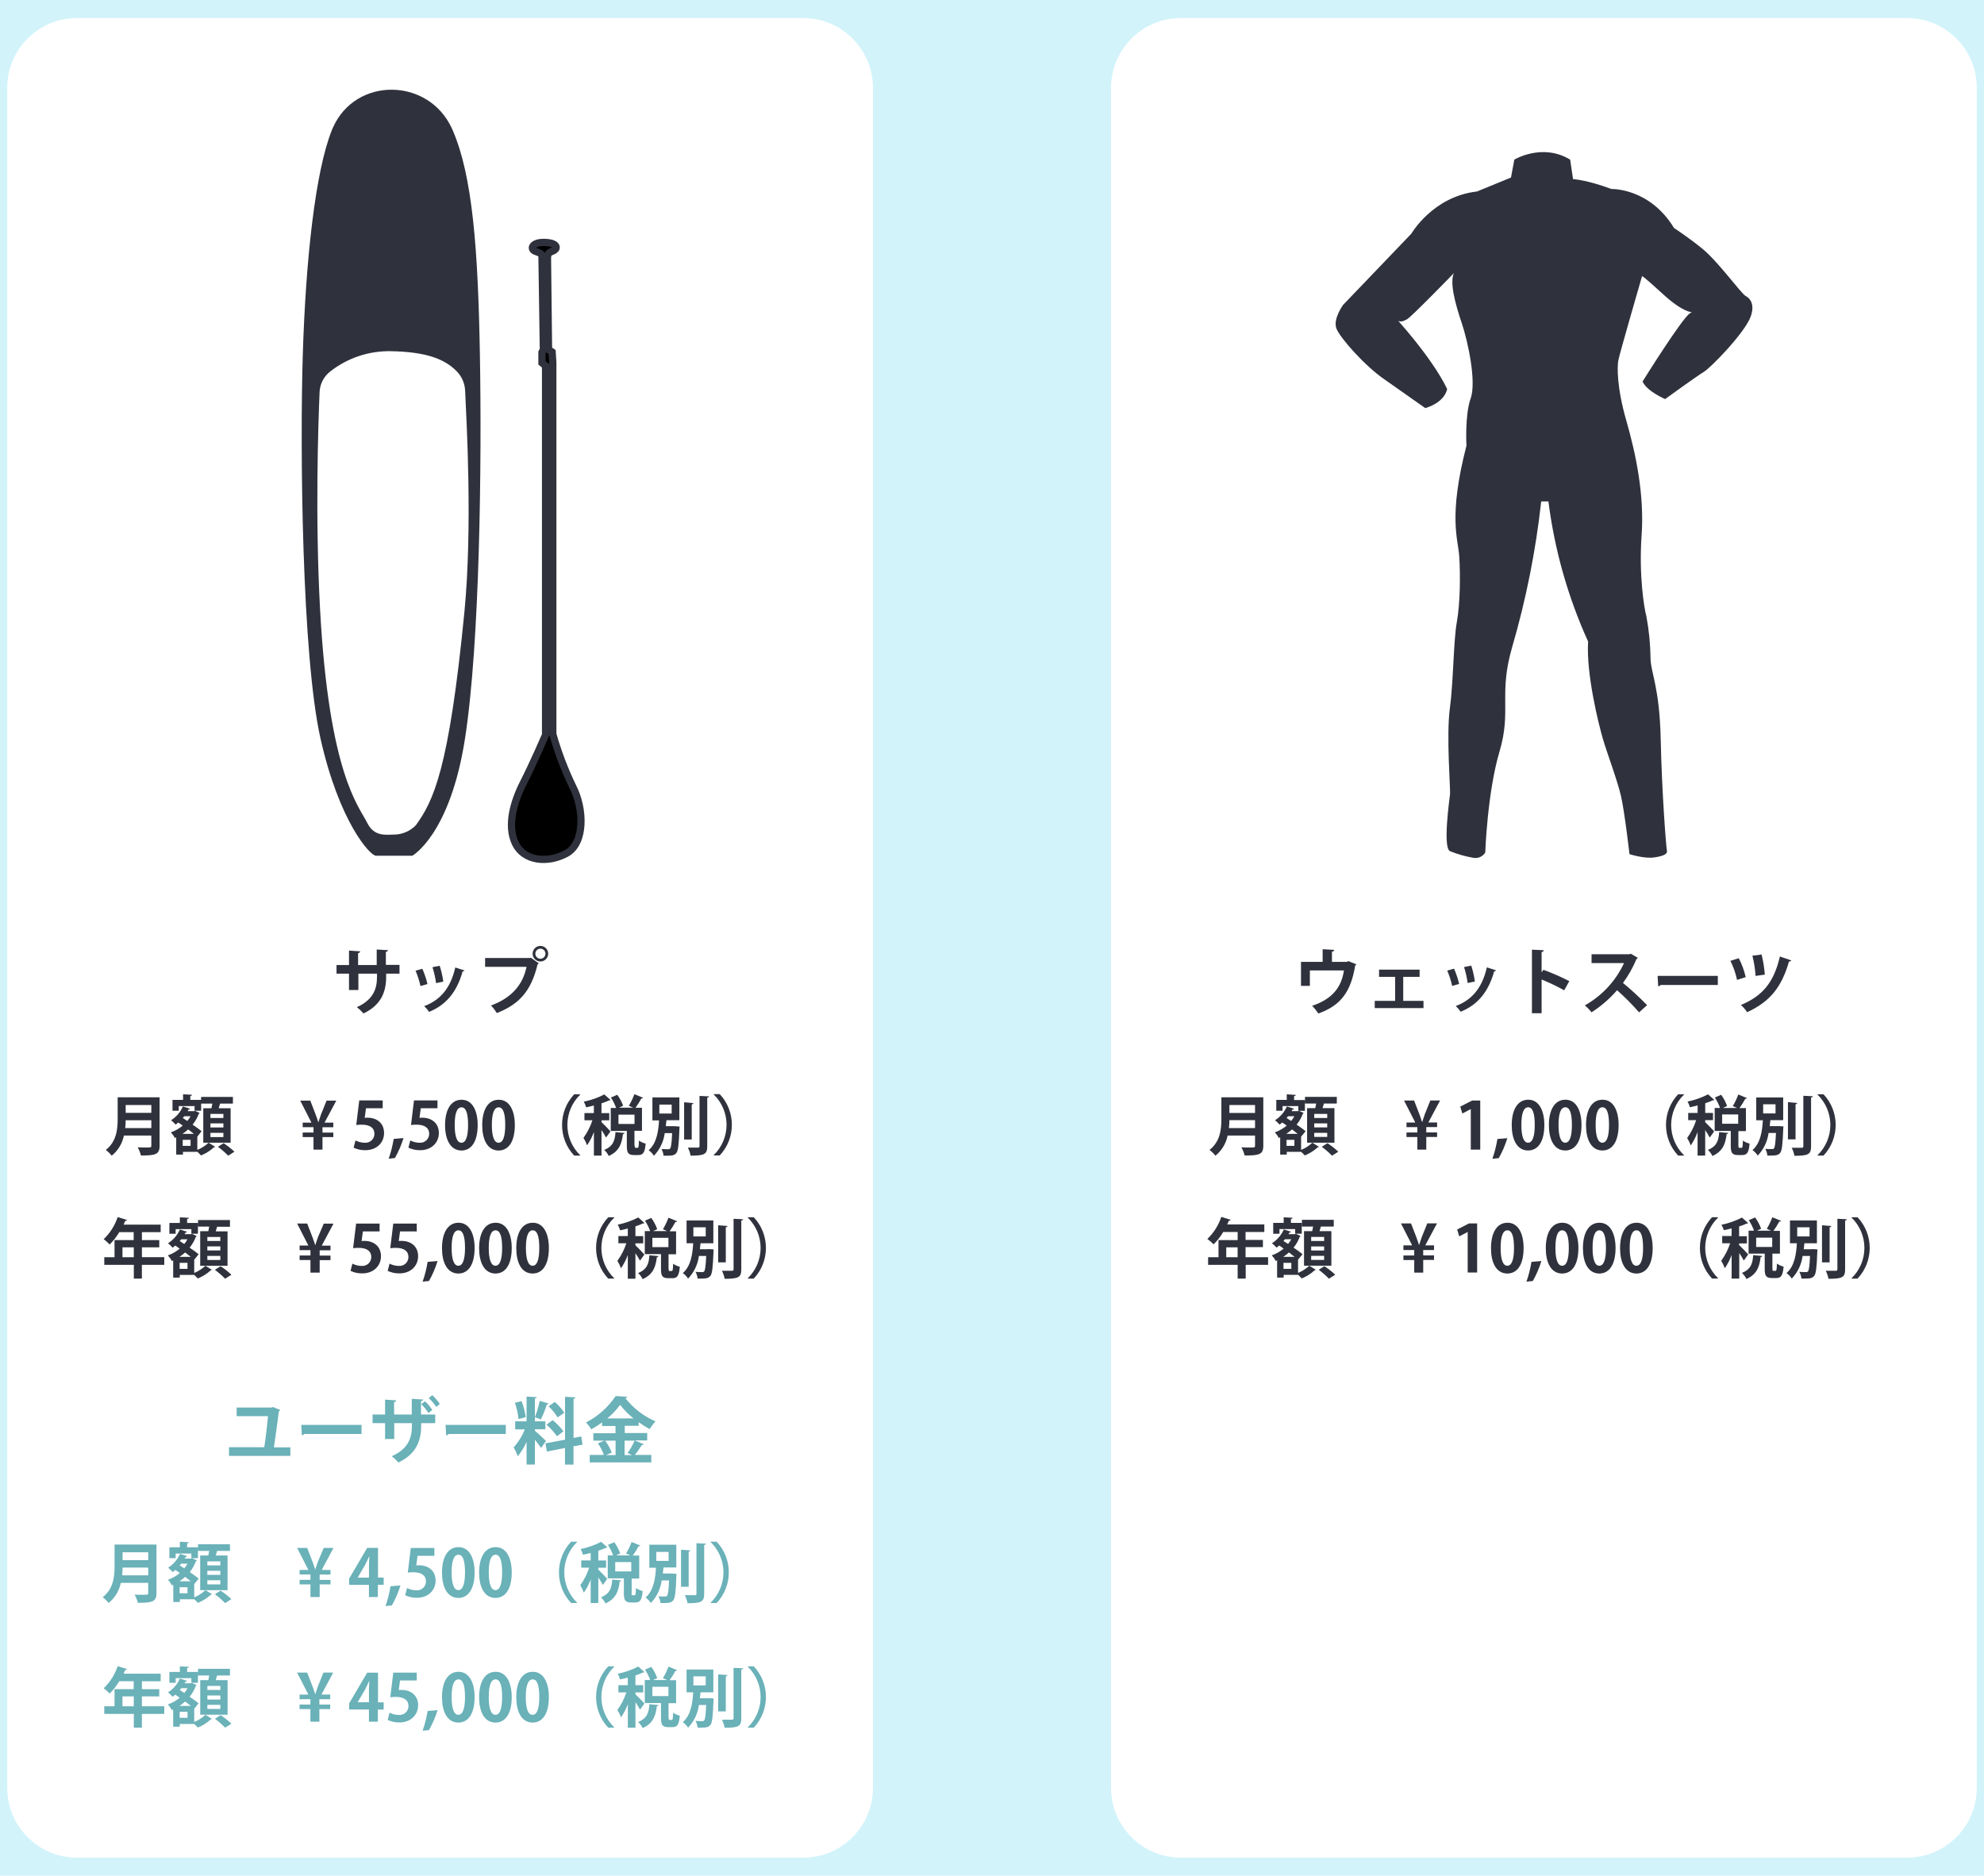
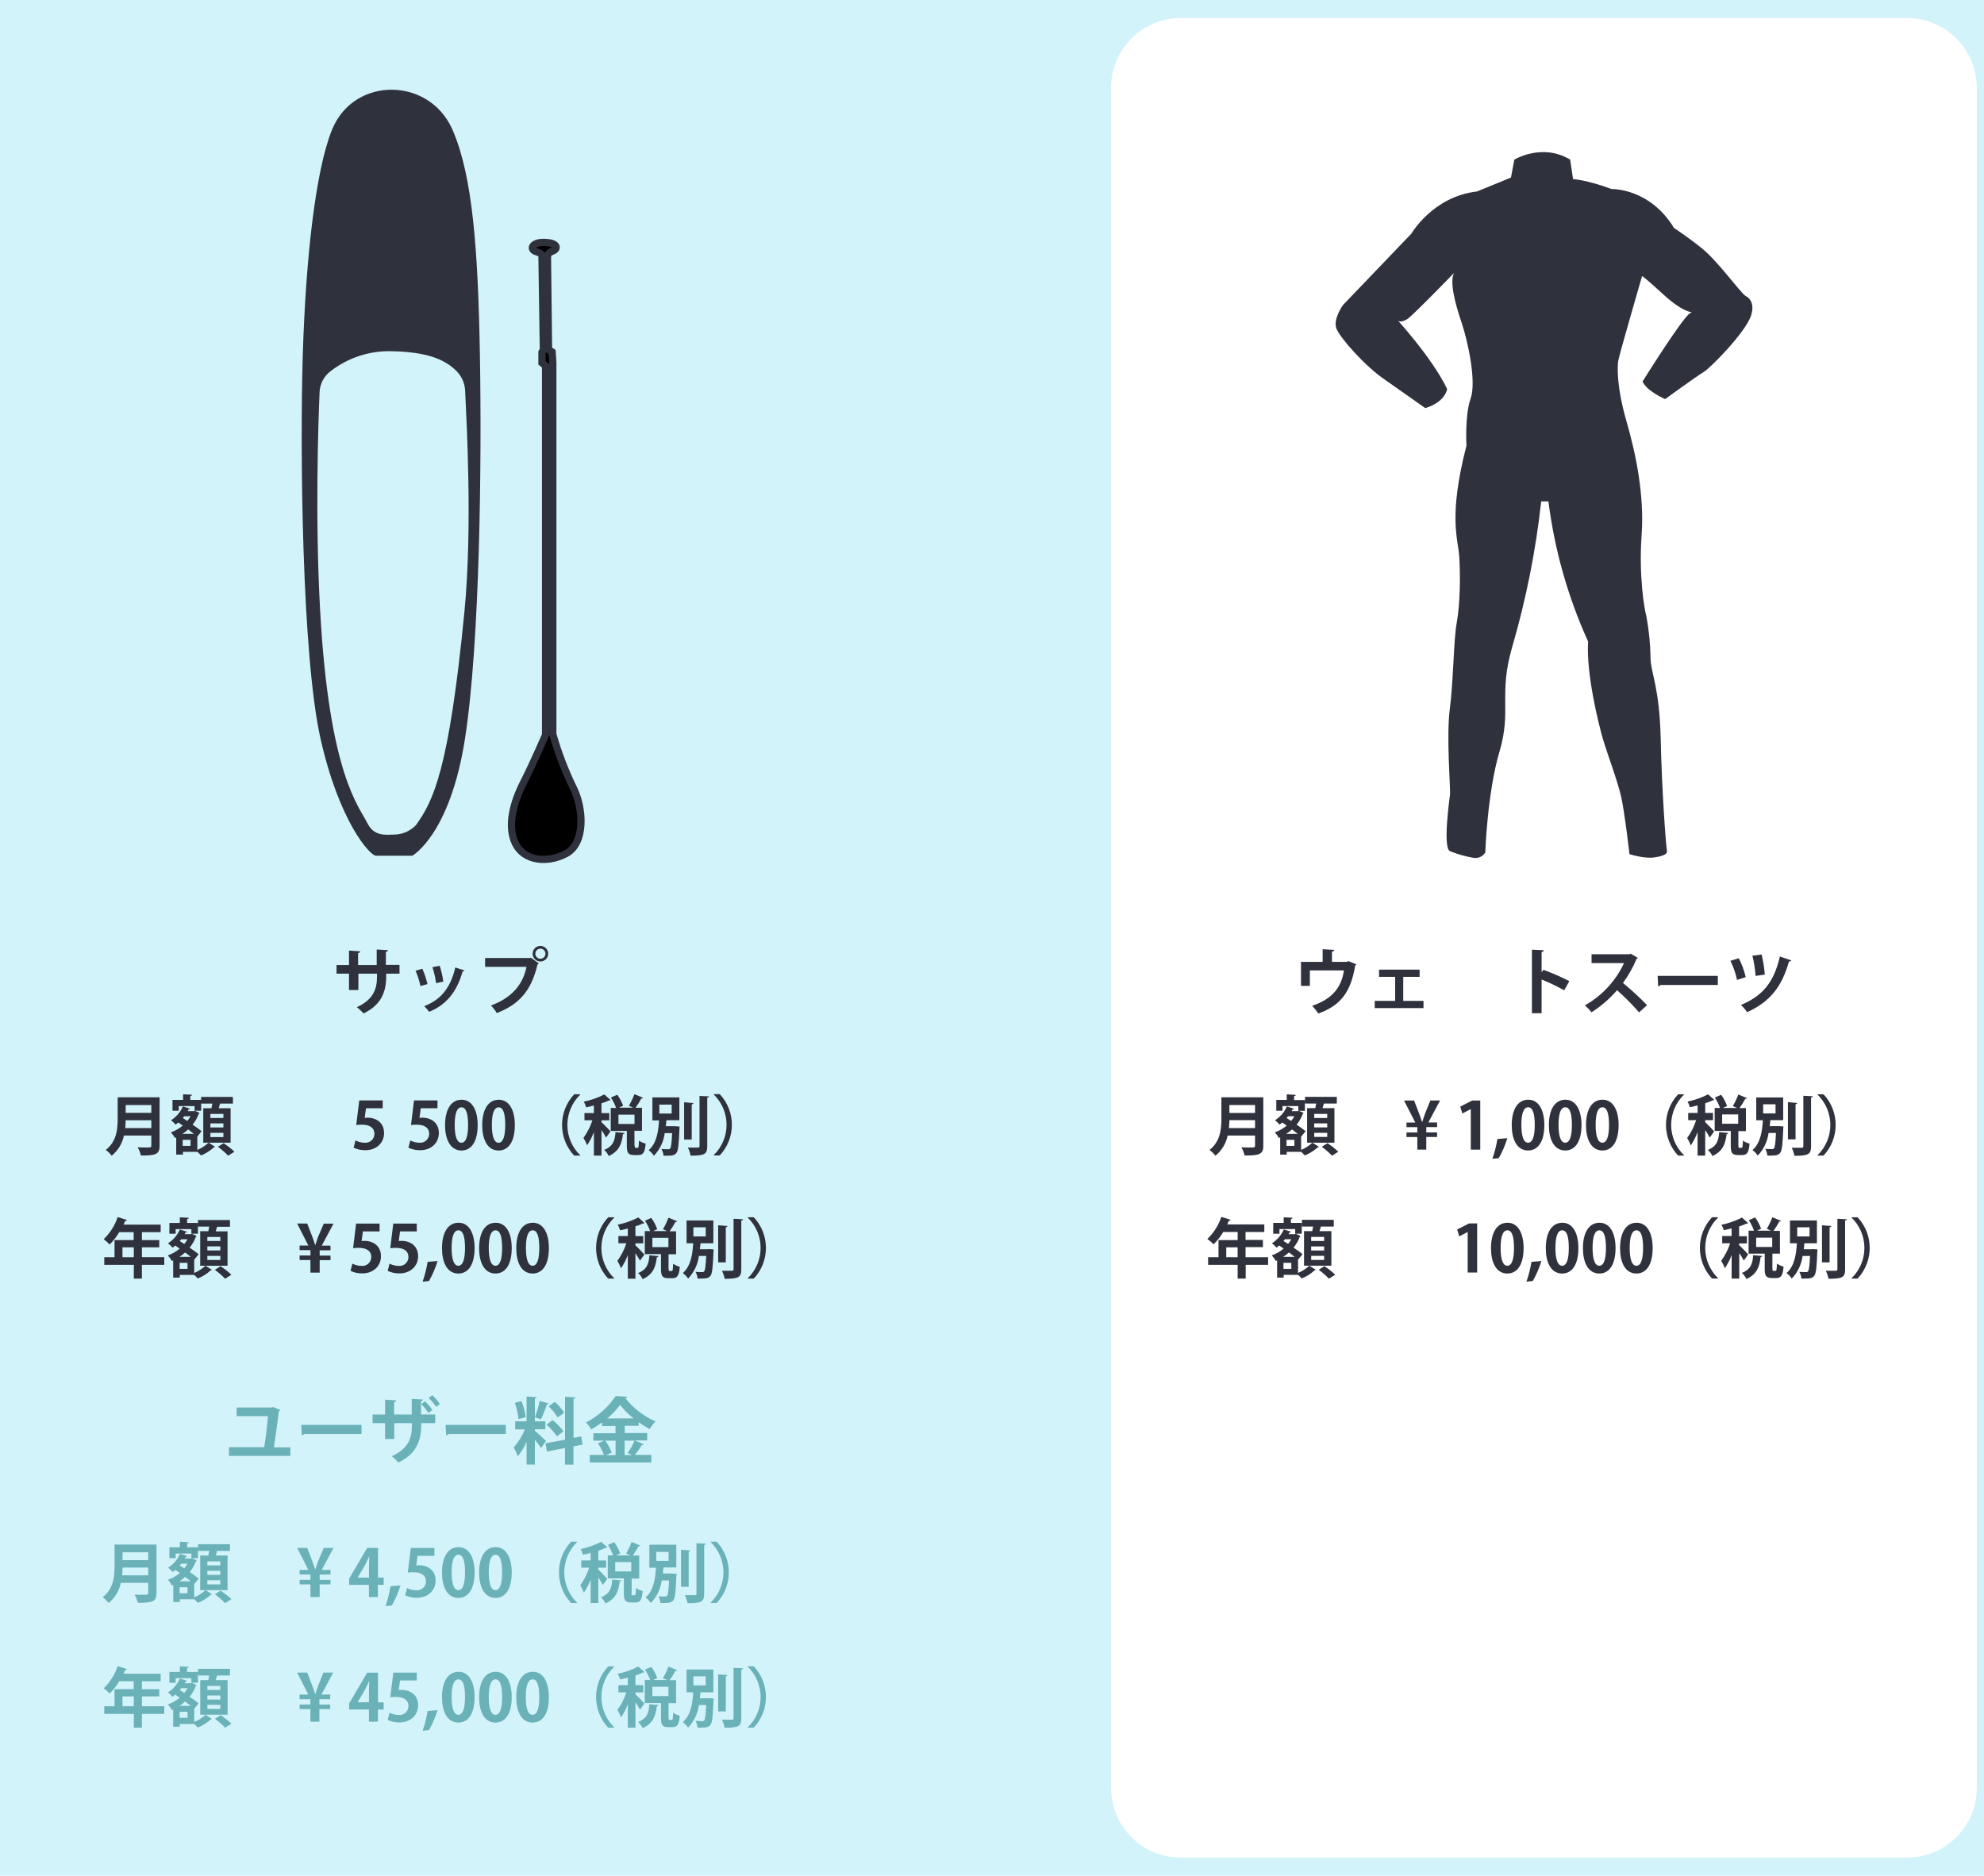
<svg xmlns="http://www.w3.org/2000/svg" version="1.1" x="0" y="0" width="550" height="520" viewBox="0, 0, 550, 520">
  <g id="レイヤー_1">
    <path d="M0,0 L550,0 L550,520 L0,520 L0,0 z" fill="#D2F3FA" />
-     <path d="M21.36,5 L222.64,5 C233.332,5 242,13.668 242,24.36 L242,495.64 C242,506.332 233.332,515 222.64,515 L21.36,515 C10.668,515 2,506.332 2,495.64 L2,24.36 C2,13.668 10.668,5 21.36,5 z" fill="#FFFFFF" />
    <path d="M125.55,36.23 L125.29,35.65 C118.84,21.48 98.6,21.16 92.29,35.39 L92.03,36 C87.38,47.5 84.75,72.23 83.94,98.23 C83.13,124.23 83.68,181.75 88.85,204.75 C94.02,227.75 102.54,237.23 104.23,237.23 L114.31,237.23 C114.31,237.23 124.77,231.42 128.91,204.74 C133.05,178.06 133.56,128.15 133.04,98.48 C132.52,68.81 130.97,48.88 125.55,36.23 z M128.75,169.59 C124.47,213.46 120.12,222.09 115.27,228.8 C113.69,230.418 111.532,231.343 109.27,231.37 C107.008,231.397 103.72,232 101.83,228.17 C99.54,223.53 91.22,214.73 88.73,168.96 C87.33,143.17 88.23,117.5 88.59,108.74 C88.676,106.489 89.748,104.39 91.52,103 C96.296,99.249 102.218,97.258 108.29,97.36 C118.29,97.53 123.29,99.58 126.56,102.88 C127.99,104.314 128.838,106.227 128.94,108.25 C129.35,117.09 131.01,146.18 128.75,169.59 z" fill="#2F313C" />
    <g>
      <path d="M158.78,218.08 C156.519,213.396 154.669,208.524 153.25,203.52 L153.25,101.36 L153.25,100.5 L153.06,97.58 L152.06,96.92 C152.06,96.92 151.77,73.28 151.77,71.54 C151.77,69.8 152.72,69.95 153.67,69.37 C154.62,68.79 154.53,67.3 150.95,67.2 C147.37,67.1 146.64,69.2 148.75,69.8 C150.86,70.4 150.25,71.43 150.25,71.43 L150.63,96.93 L150.24,97.66 L150.24,100.59 L151.24,101.4 L151.24,203.73 C151.24,203.73 147.92,211.47 145.13,216.94 C142.34,222.41 140.51,228.94 142.88,233.84 C145.25,238.74 151.81,239.42 157.03,236.58 C162.25,233.74 161.93,224.13 158.78,218.08 z" fill="#000000" />
      <path d="M158.78,218.08 C156.519,213.396 154.669,208.524 153.25,203.52 L153.25,101.36 L153.25,100.5 L153.06,97.58 L152.06,96.92 C152.06,96.92 151.77,73.28 151.77,71.54 C151.77,69.8 152.72,69.95 153.67,69.37 C154.62,68.79 154.53,67.3 150.95,67.2 C147.37,67.1 146.64,69.2 148.75,69.8 C150.86,70.4 150.25,71.43 150.25,71.43 L150.63,96.93 L150.24,97.66 L150.24,100.59 L151.24,101.4 L151.24,203.73 C151.24,203.73 147.92,211.47 145.13,216.94 C142.34,222.41 140.51,228.94 142.88,233.84 C145.25,238.74 151.81,239.42 157.03,236.58 C162.25,233.74 161.93,224.13 158.78,218.08 z" fill-opacity="0" stroke="#2F313C" stroke-width="2" stroke-miterlimit="10" />
    </g>
    <path d="M44.24,304.23 L44.24,317.64 C44.24,320.05 43.11,320.34 39.07,320.34 C38.875,319.546 38.572,318.782 38.17,318.07 C39.02,318.12 39.97,318.12 40.64,318.12 C41.83,318.12 41.95,318.12 41.95,317.6 L41.95,314.81 L34.35,314.81 C33.908,317.007 32.713,318.981 30.97,320.39 C30.492,319.791 29.941,319.253 29.33,318.79 C32.33,316.47 32.62,312.99 32.62,310.2 L32.62,304.2 L44.23,304.2 z M34.84,310.57 C34.84,311.25 34.79,311.97 34.71,312.73 L41.95,312.73 L41.95,310.57 L34.84,310.57 z M41.95,306.34 L34.84,306.34 L34.84,308.52 L41.95,308.52 L41.95,306.34 z" fill="#2F313C" />
    <path d="M54.7,315.12 L54.7,318.79 C55.852,318.317 56.909,317.64 57.82,316.79 L59.64,317.92 C59.55,317.997 59.438,318.042 59.32,318.05 C58.268,319.019 57.048,319.788 55.72,320.32 C55.47,320.03 55.07,319.64 54.72,319.32 L50.72,319.32 L50.72,320.08 L48.85,320.08 L48.85,315.31 L48.47,315.47 C48.176,314.905 47.806,314.384 47.37,313.92 C48.569,313.498 49.684,312.864 50.66,312.05 C50.25,311.74 49.83,311.46 49.44,311.19 C49.2,311.4 48.946,311.594 48.68,311.77 C48.291,311.335 47.87,310.931 47.42,310.56 C48.873,309.646 50.016,308.315 50.7,306.74 L52.7,307.37 C52.616,307.524 52.442,307.605 52.27,307.57 C52.2,307.73 52.11,307.88 52.02,308.04 L53.75,308.04 L54.07,307.97 L55.33,308.53 C55.278,308.633 55.198,308.719 55.1,308.78 C54.7,309.868 54.123,310.882 53.39,311.78 C54.39,312.45 55.26,313.09 55.87,313.6 z M49.55,306.64 L49.55,307.92 L47.82,307.92 L47.82,304.92 L50.75,304.92 L50.75,303.37 L53.23,303.5 C53.23,303.68 53.09,303.79 52.76,303.82 L52.76,304.92 L55.76,304.92 L55.76,307.92 L53.94,307.92 L53.94,306.64 L49.55,306.64 z M53.75,314.33 C53.28,313.95 52.75,313.54 52.17,313.11 C51.675,313.557 51.147,313.964 50.59,314.33 L53.75,314.33 z M52.83,317.66 L52.83,315.99 L50.65,315.99 L50.65,317.66 L52.83,317.66 z M51.93,310.76 C52.268,310.351 52.569,309.912 52.83,309.45 L51.08,309.45 C50.95,309.61 50.81,309.77 50.67,309.94 z M63.93,307.21 L63.93,316.79 L56.35,316.79 L56.35,307.23 L58.62,307.23 C58.71,306.82 58.8,306.37 58.87,305.95 L55.75,305.95 L55.75,304.1 L64.57,304.1 L64.57,305.95 L61.01,305.95 C60.9,306.35 60.78,306.8 60.63,307.23 L63.91,307.23 z M61.93,309.93 L61.93,308.81 L58.33,308.81 L58.33,309.93 L61.93,309.93 z M61.93,312.56 L61.93,311.43 L58.33,311.43 L58.33,312.56 L61.93,312.56 z M61.93,315.19 L61.93,314.06 L58.33,314.06 L58.33,315.23 L61.93,315.23 z M63.26,320.39 C62.38,319.49 61.426,318.663 60.41,317.92 L61.99,316.92 C63.053,317.623 64.056,318.412 64.99,319.28 z" fill="#2F313C" />
-     <path d="M89.4,318.71 L86.91,318.71 L86.91,315.23 L83.91,315.23 L83.91,313.97 L86.91,313.97 L86.91,312.49 L83.91,312.49 L83.91,311.23 L86.34,311.23 L83.23,305.13 L86.02,305.13 L87.48,308.91 C87.79,309.72 88.04,310.51 88.25,311.16 L88.25,311.16 C88.47,310.55 88.72,309.68 89.02,308.87 L90.53,305.12 L93.23,305.12 L89.97,311.22 L92.4,311.22 L92.4,312.5 L89.4,312.5 L89.4,313.98 L92.4,313.98 L92.4,315.23 L89.4,315.23 L89.4,318.72 z" fill="#2F313C" />
    <path d="M106.09,305.08 L106.09,307.23 L101.46,307.23 L101.1,309.9 C101.352,309.864 101.606,309.847 101.86,309.85 C104.24,309.85 106.47,311.18 106.47,314.12 C106.47,316.73 104.47,318.87 101.27,318.87 C100.151,318.887 99.042,318.647 98.03,318.17 L98.55,316.17 C99.35,316.575 100.233,316.79 101.13,316.8 C101.815,316.853 102.491,316.619 102.997,316.155 C103.503,315.69 103.794,315.037 103.8,314.35 C103.8,312.71 102.59,311.79 100.29,311.79 C99.779,311.788 99.268,311.818 98.76,311.88 L99.59,305.06 L106.11,305.06 z" fill="#2F313C" />
-     <path d="M111.86,315.5 C111.27,317.424 110.472,319.279 109.48,321.03 L107.75,321.23 C108.373,319.444 108.838,317.607 109.14,315.74 z" fill="#2F313C" />
    <path d="M121.28,305.08 L121.28,307.23 L116.65,307.23 L116.29,309.9 C116.542,309.864 116.796,309.847 117.05,309.85 C119.43,309.85 121.66,311.18 121.66,314.12 C121.66,316.73 119.66,318.87 116.46,318.87 C115.341,318.887 114.232,318.647 113.22,318.17 L113.74,316.17 C114.54,316.575 115.423,316.791 116.32,316.8 C117.003,316.85 117.676,316.615 118.18,316.151 C118.684,315.687 118.974,315.035 118.98,314.35 C118.98,312.71 117.77,311.79 115.47,311.79 C114.959,311.788 114.448,311.818 113.94,311.88 L114.77,305.06 L121.29,305.06 z" fill="#2F313C" />
    <path d="M123.38,311.94 C123.38,307.8 124.91,304.88 127.97,304.88 C131.03,304.88 132.42,308.05 132.42,311.88 C132.42,316.38 130.75,318.96 127.88,318.96 C124.75,318.9 123.38,315.73 123.38,311.94 z M127.92,316.8 C129.14,316.8 129.76,315.07 129.76,311.88 C129.76,308.69 129.2,306.98 127.94,306.98 C126.68,306.98 126.05,308.64 126.05,311.88 C126.05,315.12 126.72,316.8 127.9,316.8 L127.9,316.8 z" fill="#2F313C" />
    <path d="M133.68,311.94 C133.68,307.8 135.21,304.88 138.27,304.88 C141.33,304.88 142.72,308.05 142.72,311.88 C142.72,316.38 141.05,318.96 138.18,318.96 C135.01,318.9 133.68,315.73 133.68,311.94 z M138.22,316.8 C139.44,316.8 140.06,315.07 140.06,311.88 C140.06,308.69 139.5,306.98 138.24,306.98 C136.98,306.98 136.35,308.64 136.35,311.88 C136.35,315.12 137.02,316.8 138.2,316.8 L138.2,316.8 z" fill="#2F313C" />
    <path d="M160.85,303.46 C158.571,305.664 157.284,308.699 157.284,311.87 C157.284,315.041 158.571,318.076 160.85,320.28 L160.85,320.37 L159.18,320.37 C154.689,315.593 154.689,308.147 159.18,303.37 L160.85,303.37 L160.85,303.46 z" fill="#2F313C" />
    <path d="M166.75,311.09 C167.29,311.58 168.89,313.23 169.23,313.67 L168.01,315.36 C167.631,314.646 167.21,313.955 166.75,313.29 L166.75,320.37 L164.64,320.37 L164.64,313.83 C164.165,315.127 163.53,316.36 162.75,317.5 C162.49,316.783 162.155,316.096 161.75,315.45 C162.825,313.962 163.662,312.315 164.23,310.57 L162.02,310.57 L162.02,308.57 L164.63,308.57 L164.63,306.48 C163.91,306.68 163.19,306.84 162.49,306.98 C162.344,306.43 162.125,305.902 161.84,305.41 C163.82,305.011 165.736,304.338 167.53,303.41 L169.26,304.96 C169.132,305.059 168.969,305.099 168.81,305.07 C168.14,305.389 167.448,305.66 166.74,305.88 L166.74,308.58 L168.9,308.58 L168.9,310.58 L166.75,310.58 L166.75,311.1 z M173.14,314.09 C173.077,314.283 172.893,314.41 172.69,314.4 C172.38,316.8 171.84,319.1 168.75,320.47 C168.449,319.827 168.02,319.252 167.49,318.78 C170.06,317.78 170.49,316.01 170.62,313.86 z M175.97,317.62 C175.97,318.14 175.97,318.21 176.24,318.21 L176.75,318.21 C177,318.21 177.09,317.94 177.13,316.21 C177.691,316.597 178.318,316.878 178.98,317.04 C178.78,319.52 178.26,320.21 176.98,320.21 L175.77,320.21 C174.13,320.21 173.77,319.56 173.77,317.65 L173.77,313.53 L169.31,313.53 L169.31,307.16 L170.8,307.16 C170.434,306.141 169.951,305.168 169.36,304.26 L171.11,303.5 C171.794,304.429 172.346,305.449 172.75,306.53 L171.6,307.07 L175.52,307.07 L174.33,306.55 C174.941,305.531 175.453,304.456 175.86,303.34 L178.29,304.34 C178.17,304.489 177.977,304.558 177.79,304.52 C177.317,305.423 176.775,306.289 176.17,307.11 L177.97,307.11 L177.97,313.48 L175.88,313.48 L175.88,317.6 z M171.45,309.01 L171.45,311.6 L175.9,311.6 L175.9,309.01 L171.45,309.01 z" fill="#2F313C" />
    <path d="M186.85,312.23 L187.28,312.23 L188.4,312.32 L188.35,312.91 C188.19,317.32 187.99,319.03 187.5,319.64 C187.01,320.25 186.42,320.4 184.85,320.4 C184.56,320.4 184.26,320.4 183.95,320.4 C183.884,319.744 183.686,319.108 183.37,318.53 C184.005,318.589 184.643,318.613 185.28,318.6 C185.467,318.621 185.652,318.546 185.77,318.4 C186.04,318.09 186.2,316.94 186.33,314.13 L184.28,314.13 C183.97,316.485 182.92,318.681 181.28,320.4 C180.89,319.806 180.395,319.287 179.82,318.87 C182.14,316.87 182.52,313.4 182.7,310.61 L180.86,310.61 L180.86,304.23 L188.33,304.23 L188.33,310.55 L184.75,310.55 C184.7,311.07 184.64,311.63 184.57,312.21 L186.86,312.21 z M182.78,306.23 L182.78,308.71 L186.2,308.71 L186.2,306.23 L182.75,306.23 z M192.23,305.82 C192.177,306.033 191.979,306.176 191.76,306.16 L191.76,315.9 L189.65,315.9 L189.65,305.58 z M193.92,303.82 L196.55,303.95 C196.55,304.13 196.42,304.26 196.06,304.29 L196.06,317.73 C196.06,319.94 195.36,320.38 191.45,320.38 C191.306,319.604 191.05,318.853 190.69,318.15 C191.88,318.15 193.05,318.15 193.43,318.15 C193.561,318.187 193.701,318.154 193.801,318.062 C193.901,317.97 193.946,317.833 193.92,317.7 L193.92,303.7 z" fill="#2F313C" />
    <path d="M197.85,320.23 C200.129,318.026 201.416,314.991 201.416,311.82 C201.416,308.649 200.129,305.614 197.85,303.41 L197.85,303.32 L199.52,303.32 C204.011,308.097 204.011,315.543 199.52,320.32 L197.85,320.32 L197.85,320.23 z" fill="#2F313C" />
    <path d="M45.54,348.54 L45.54,350.65 L39.33,350.65 L39.33,354.47 L37.1,354.47 L37.1,350.65 L28.91,350.65 L28.91,348.54 L31.75,348.54 L31.75,343.79 L37.06,343.79 L37.06,341.59 L33.06,341.59 C32.325,342.843 31.427,343.993 30.39,345.01 C29.888,344.47 29.339,343.974 28.75,343.53 C30.518,341.835 31.847,339.734 32.62,337.41 L35.23,338.22 C35.123,338.388 34.926,338.475 34.73,338.44 C34.59,338.8 34.42,339.14 34.26,339.5 L44.54,339.5 L44.54,341.59 L39.34,341.59 L39.34,343.79 L44.15,343.79 L44.15,345.79 L39.34,345.79 L39.34,348.53 L45.55,348.53 z M33.94,348.54 L37.09,348.54 L37.09,345.8 L33.95,345.8 L33.95,348.54 z" fill="#2F313C" />
    <path d="M53.84,349.23 L53.84,352.9 C54.989,352.426 56.042,351.749 56.95,350.9 L58.75,352.03 C58.66,352.107 58.548,352.152 58.43,352.16 C57.378,353.129 56.158,353.898 54.83,354.43 C54.58,354.14 54.18,353.75 53.83,353.43 L49.83,353.43 L49.83,354.19 L48.01,354.19 L48.01,349.42 L47.63,349.58 C47.336,349.015 46.966,348.494 46.53,348.03 C47.729,347.607 48.843,346.974 49.82,346.16 C49.41,345.85 48.99,345.57 48.6,345.3 C48.36,345.511 48.106,345.704 47.84,345.88 C47.451,345.445 47.03,345.041 46.58,344.67 C48.034,343.757 49.177,342.425 49.86,340.85 L51.86,341.48 C51.776,341.634 51.602,341.715 51.43,341.68 C51.36,341.84 51.27,341.99 51.18,342.15 L52.93,342.15 L53.25,342.08 L54.51,342.64 C54.457,342.743 54.378,342.829 54.28,342.89 C53.881,343.978 53.303,344.992 52.57,345.89 C53.57,346.56 54.44,347.2 55.06,347.71 z M48.69,340.75 L48.69,342.03 L46.96,342.03 L46.96,339.03 L49.86,339.03 L49.86,337.48 L52.34,337.61 C52.34,337.79 52.2,337.9 51.87,337.93 L51.87,339.03 L54.87,339.03 L54.87,342.03 L53.05,342.03 L53.05,340.75 L48.69,340.75 z M52.9,348.44 C52.43,348.06 51.9,347.65 51.32,347.22 C50.829,347.663 50.304,348.068 49.75,348.43 L52.92,348.43 z M51.98,351.77 L51.98,350.1 L49.8,350.1 L49.8,351.77 L51.98,351.77 z M51.08,344.87 C51.418,344.461 51.719,344.022 51.98,343.56 L50.23,343.56 C50.1,343.72 49.96,343.88 49.82,344.05 z M63.08,341.32 L63.08,350.9 L55.5,350.9 L55.5,341.32 L57.75,341.32 C57.84,340.91 57.93,340.46 58,340.04 L54.9,340.04 L54.9,338.23 L63.75,338.23 L63.75,340.09 L60.18,340.09 C60.07,340.49 59.95,340.94 59.8,341.37 L63.08,341.37 z M61.08,344.04 L61.08,342.92 L57.48,342.92 L57.48,344.04 L61.08,344.04 z M61.08,346.67 L61.08,345.53 L57.48,345.53 L57.48,346.66 L61.08,346.66 z M61.08,349.3 L61.08,348.17 L57.48,348.17 L57.48,349.3 L61.08,349.3 z M62.41,354.5 C61.533,353.6 60.583,352.774 59.57,352.03 L61.15,351.03 C62.213,351.733 63.216,352.522 64.15,353.39 z" fill="#2F313C" />
    <path d="M88.54,352.81 L86.06,352.81 L86.06,349.32 L83.06,349.32 L83.06,348.06 L86.06,348.06 L86.06,346.58 L83.06,346.58 L83.06,345.3 L85.49,345.3 L82.37,339.2 L85.16,339.2 L86.62,342.98 C86.93,343.79 87.18,344.58 87.39,345.23 L87.39,345.23 C87.61,344.62 87.86,343.75 88.16,342.94 L89.75,339.23 L92.45,339.23 L89.19,345.33 L91.62,345.33 L91.62,346.61 L88.62,346.61 L88.62,348.09 L91.62,348.09 L91.62,349.35 L88.62,349.35 L88.62,352.84 z" fill="#2F313C" />
    <path d="M105.23,339.18 L105.23,341.38 L100.6,341.38 L100.24,344.05 C100.492,344.014 100.746,343.997 101,344 C103.38,344 105.61,345.33 105.61,348.27 C105.61,350.88 103.61,353.02 100.41,353.02 C99.291,353.037 98.182,352.797 97.17,352.32 L97.69,350.32 C98.487,350.724 99.366,350.939 100.26,350.95 C100.945,351.003 101.621,350.769 102.127,350.305 C102.633,349.84 102.924,349.187 102.93,348.5 C102.93,346.86 101.72,345.94 99.42,345.94 C98.909,345.938 98.398,345.968 97.89,346.03 L98.72,339.21 L105.24,339.21 z" fill="#2F313C" />
    <path d="M115.53,339.18 L115.53,341.38 L110.9,341.38 L110.54,344.05 C110.792,344.014 111.046,343.997 111.3,344 C113.68,344 115.91,345.33 115.91,348.27 C115.91,350.88 113.91,353.02 110.71,353.02 C109.591,353.037 108.482,352.797 107.47,352.32 L107.99,350.32 C108.787,350.724 109.666,350.939 110.56,350.95 C111.245,351.003 111.921,350.769 112.427,350.305 C112.933,349.84 113.224,349.187 113.23,348.5 C113.23,346.86 112.02,345.94 109.72,345.94 C109.209,345.938 108.698,345.968 108.19,346.03 L109.02,339.21 L115.54,339.21 z" fill="#2F313C" />
    <path d="M121.3,349.6 C120.711,351.525 119.913,353.379 118.92,355.13 L117.16,355.31 C117.783,353.524 118.248,351.687 118.55,349.82 z" fill="#2F313C" />
    <path d="M122.53,346.04 C122.53,341.9 124.06,338.98 127.12,338.98 C130.18,338.98 131.57,342.15 131.57,345.98 C131.57,350.48 129.9,353.06 127.03,353.06 C123.86,353.01 122.53,349.84 122.53,346.04 z M127.07,350.9 C128.29,350.9 128.91,349.17 128.91,345.98 C128.91,342.79 128.35,341.08 127.09,341.08 C125.83,341.08 125.2,342.74 125.2,345.98 C125.2,349.22 125.87,350.9 127.05,350.9 L127.05,350.9 z" fill="#2F313C" />
    <path d="M132.82,346.04 C132.82,341.9 134.35,338.98 137.41,338.98 C140.47,338.98 141.86,342.15 141.86,345.98 C141.86,350.48 140.19,353.06 137.32,353.06 C134.15,353.01 132.82,349.84 132.82,346.04 z M137.36,350.9 C138.58,350.9 139.2,349.17 139.2,345.98 C139.2,342.79 138.64,341.08 137.38,341.08 C136.12,341.08 135.49,342.74 135.49,345.98 C135.49,349.22 136.16,350.9 137.34,350.9 L137.34,350.9 z" fill="#2F313C" />
    <path d="M143.12,346.04 C143.12,341.9 144.65,338.98 147.71,338.98 C150.77,338.98 152.16,342.15 152.16,345.98 C152.16,350.48 150.49,353.06 147.62,353.06 C144.45,353.01 143.12,349.84 143.12,346.04 z M147.66,350.9 C148.88,350.9 149.5,349.17 149.5,345.98 C149.5,342.79 148.94,341.08 147.68,341.08 C146.42,341.08 145.79,342.74 145.79,345.98 C145.79,349.22 146.46,350.9 147.64,350.9 L147.64,350.9 z" fill="#2F313C" />
    <path d="M170.28,337.56 C168.001,339.764 166.714,342.799 166.714,345.97 C166.714,349.141 168.001,352.176 170.28,354.38 L170.28,354.47 L168.61,354.47 C164.119,349.693 164.119,342.247 168.61,337.47 L170.28,337.47 L170.28,337.56 z" fill="#2F313C" />
    <path d="M176.15,345.23 C176.69,345.72 178.29,347.37 178.63,347.8 L177.41,349.49 C177.031,348.776 176.61,348.085 176.15,347.42 L176.15,354.5 L174.04,354.5 L174.04,347.93 C173.566,349.228 172.931,350.46 172.15,351.6 C171.89,350.883 171.555,350.196 171.15,349.55 C172.228,348.062 173.068,346.416 173.64,344.67 L171.43,344.67 L171.43,342.67 L174.04,342.67 L174.04,340.58 C173.32,340.78 172.6,340.94 171.9,341.08 C171.754,340.53 171.535,340.002 171.25,339.51 C173.23,339.111 175.146,338.438 176.94,337.51 L178.67,339.06 C178.543,339.16 178.379,339.2 178.22,339.17 C177.55,339.489 176.858,339.76 176.15,339.98 L176.15,342.68 L178.31,342.68 L178.31,344.68 L176.15,344.68 L176.15,345.23 z M182.54,348.23 C182.477,348.423 182.293,348.55 182.09,348.54 C181.78,350.93 181.24,353.24 178.15,354.61 C177.85,353.967 177.421,353.392 176.89,352.92 C179.46,351.92 179.89,350.15 180.02,348 z M185.37,351.76 C185.37,352.28 185.37,352.35 185.64,352.35 L186.22,352.35 C186.47,352.35 186.56,352.08 186.6,350.35 C187.161,350.737 187.788,351.018 188.45,351.18 C188.25,353.67 187.73,354.35 186.45,354.35 L185.24,354.35 C183.6,354.35 183.24,353.7 183.24,351.79 L183.24,347.67 L178.75,347.67 L178.75,341.3 L180.24,341.3 C179.874,340.281 179.391,339.308 178.8,338.4 L180.55,337.64 C181.242,338.597 181.794,339.647 182.19,340.76 L181.04,341.3 L184.97,341.3 L183.78,340.78 C184.39,339.764 184.903,338.693 185.31,337.58 L187.74,338.58 C187.62,338.729 187.427,338.798 187.24,338.76 C186.767,339.663 186.225,340.529 185.62,341.35 L187.42,341.35 L187.42,347.72 L185.33,347.72 L185.33,351.84 z M180.85,343.15 L180.85,345.74 L185.3,345.74 L185.3,343.15 L180.85,343.15 z" fill="#2F313C" />
    <path d="M196.29,346.29 L196.72,346.29 L197.84,346.38 L197.79,346.97 C197.63,351.38 197.43,353.09 196.94,353.7 C196.45,354.31 195.86,354.46 194.29,354.46 C194,354.46 193.7,354.46 193.39,354.46 C193.324,353.804 193.127,353.168 192.81,352.59 C193.445,352.649 194.083,352.672 194.72,352.66 C194.907,352.681 195.092,352.606 195.21,352.46 C195.48,352.15 195.64,351 195.77,348.19 L193.75,348.19 C193.442,350.546 192.391,352.742 190.75,354.46 C190.36,353.866 189.865,353.348 189.29,352.93 C191.61,350.93 191.99,347.46 192.17,344.67 L190.33,344.67 L190.33,338.35 L197.75,338.35 L197.75,344.67 L194.2,344.67 C194.15,345.19 194.09,345.75 194.02,346.33 L196.31,346.33 z M192.22,340.29 L192.22,342.78 L195.64,342.78 L195.64,340.23 L192.22,340.23 z M201.67,339.88 C201.617,340.093 201.419,340.236 201.2,340.22 L201.2,349.96 L199.09,349.96 L199.09,339.68 z M203.36,337.88 L205.99,338.01 C205.99,338.19 205.86,338.32 205.5,338.35 L205.5,351.87 C205.5,354.08 204.8,354.52 200.89,354.52 C200.745,353.744 200.489,352.993 200.13,352.29 C201.32,352.29 202.49,352.29 202.87,352.29 C203.001,352.327 203.141,352.294 203.241,352.202 C203.341,352.11 203.386,351.973 203.36,351.84 L203.36,337.84 z" fill="#2F313C" />
    <path d="M207.29,354.37 C209.569,352.166 210.856,349.131 210.856,345.96 C210.856,342.789 209.569,339.754 207.29,337.55 L207.29,337.46 L208.96,337.46 C213.451,342.237 213.451,349.683 208.96,354.46 L207.29,354.46 L207.29,354.37 z" fill="#2F313C" />
    <path d="M110.75,269.93 L107.05,269.93 L107.05,270.81 C107.05,274.99 105.65,278.63 100.77,280.95 C100.21,280.316 99.595,279.733 98.93,279.21 C103.51,277.15 104.51,274.11 104.51,270.83 L104.51,269.93 L99.35,269.93 L99.35,274.45 L96.75,274.45 L96.75,269.93 L93.29,269.93 L93.29,267.53 L96.75,267.53 L96.75,263.53 L99.87,263.73 C99.804,264.012 99.559,264.215 99.27,264.23 L99.27,267.53 L104.43,267.53 L104.43,263.23 L107.57,263.41 C107.504,263.686 107.254,263.878 106.97,263.87 L106.97,267.49 L110.75,267.49 L110.75,269.89 z" fill="#2F313C" />
    <path d="M117.08,268.57 C117.687,269.935 118.163,271.355 118.5,272.81 L116.56,273.35 C116.244,271.896 115.788,270.477 115.2,269.11 z M128.75,269.03 C128.662,269.221 128.456,269.328 128.25,269.29 C126.61,275.19 123.51,278.67 118.95,280.51 C118.561,279.931 118.104,279.401 117.59,278.93 C121.87,277.33 124.87,274.15 126.21,268.21 z M121.89,267.73 C122.351,269.165 122.686,270.637 122.89,272.13 L120.89,272.55 C120.685,271.05 120.351,269.572 119.89,268.13 z" fill="#2F313C" />
    <path d="M134.48,265.59 L146.98,265.59 L147.16,265.49 L149.38,267.07 C149.277,267.184 149.155,267.278 149.02,267.35 C147.24,274.83 143.84,278.45 137.72,280.85 C137.261,280.096 136.725,279.393 136.12,278.75 C141.54,276.75 144.92,273.25 145.96,268.03 L134.48,268.03 L134.48,265.59 z M149.81,262.23 C151.003,262.23 151.97,263.197 151.97,264.39 C151.97,265.583 151.003,266.55 149.81,266.55 C148.617,266.55 147.65,265.583 147.65,264.39 C147.65,263.197 148.617,262.23 149.81,262.23 z M151.21,264.39 C151.21,263.617 150.583,262.99 149.81,262.99 C149.037,262.99 148.41,263.617 148.41,264.39 C148.41,265.163 149.037,265.79 149.81,265.79 C150.578,265.796 151.204,265.178 151.21,264.41 z" fill="#2F313C" />
    <path d="M80.49,401.23 L80.49,403.61 L63.49,403.61 L63.49,401.21 L73.25,401.21 C73.63,398.99 74.09,394.99 74.31,392.59 L65.61,392.59 L65.61,390.21 L75.23,390.21 L75.69,390.07 L77.69,390.89 C77.621,391.066 77.473,391.2 77.29,391.25 C77.01,393.85 76.29,398.81 75.93,401.25 L80.53,401.25 z" fill="#6AB1B8" />
    <path d="M83.52,395.02 L100.22,395.02 L100.22,397.54 L84.36,397.54 C84.194,397.753 83.949,397.89 83.68,397.92 z" fill="#6AB1B8" />
    <path d="M120.65,394.54 L116.75,394.54 L116.75,395.3 C116.75,399.48 115.33,403.12 110.45,405.44 C109.89,404.806 109.275,404.223 108.61,403.7 C113.21,401.64 114.19,398.6 114.19,395.32 L114.19,394.54 L109.29,394.54 L109.29,398.94 L106.75,398.94 L106.75,394.54 L103.29,394.54 L103.29,392.14 L106.75,392.14 L106.75,388.02 L109.85,388.22 C109.79,388.505 109.542,388.712 109.25,388.72 L109.25,392.14 L114.15,392.14 L114.15,387.8 L117.29,387.98 C117.222,388.247 116.985,388.435 116.71,388.44 L116.71,392.14 L120.65,392.14 L120.65,394.54 z M117.83,388.48 C118.594,389.194 119.266,390 119.83,390.88 L118.77,391.74 C118.201,390.839 117.53,390.007 116.77,389.26 z M119.83,386.78 C120.628,387.503 121.334,388.323 121.93,389.22 L120.93,390.04 C120.335,389.141 119.637,388.316 118.85,387.58 z" fill="#6AB1B8" />
    <path d="M123.52,395.02 L140.22,395.02 L140.22,397.54 L124.36,397.54 C124.194,397.753 123.949,397.89 123.68,397.92 z" fill="#6AB1B8" />
    <path d="M148.28,396.65 C148.96,397.19 150.92,399.03 151.36,399.47 L150,401.41 C149.62,400.83 148.94,399.95 148.28,399.15 L148.28,406.01 L145.98,406.01 L145.98,399.71 C145.352,401.148 144.531,402.493 143.54,403.71 C143.238,402.863 142.856,402.046 142.4,401.27 C143.712,399.793 144.761,398.102 145.5,396.27 L142.82,396.27 L142.82,394.03 L145.98,394.03 L145.98,387.17 L148.8,387.33 C148.8,387.53 148.64,387.63 148.28,387.69 L148.28,394.03 L151.18,394.03 L151.18,396.23 L148.28,396.23 L148.28,396.63 z M144.58,388.43 C145.147,389.857 145.536,391.348 145.74,392.87 L143.74,393.41 C143.593,391.875 143.257,390.363 142.74,388.91 z M152.12,389.09 C152.01,389.267 151.806,389.361 151.6,389.33 C151.158,390.758 150.603,392.15 149.94,393.49 L148.28,392.89 C148.858,391.425 149.306,389.913 149.62,388.37 z M161.5,400.49 L158.98,400.97 L158.98,406.03 L156.62,406.03 L156.62,401.41 L151.62,402.41 L151.22,400.13 L156.64,399.13 L156.64,387.23 L159.52,387.39 C159.462,387.626 159.243,387.787 159,387.77 L159,398.63 L161.14,398.23 z M153.2,393.71 C154.328,394.604 155.336,395.639 156.2,396.79 C154.46,398.11 154.42,398.15 154.4,398.17 C153.566,396.984 152.592,395.903 151.5,394.95 z M153.8,388.65 C154.812,389.52 155.694,390.53 156.42,391.65 L154.58,392.95 C153.891,391.814 153.05,390.778 152.08,389.87 z" fill="#6AB1B8" />
    <path d="M176.07,399.39 L178.49,400.39 C178.351,400.549 178.139,400.625 177.93,400.59 C177.344,401.551 176.696,402.473 175.99,403.35 L180.55,403.35 L180.55,405.41 L163.48,405.41 L163.48,403.35 L167.42,403.35 C166.996,402.213 166.435,401.132 165.75,400.13 L167.55,399.39 L164.49,399.39 L164.49,397.33 L170.63,397.33 L170.63,395.33 L166.91,395.33 L166.91,394.33 C165.954,395.036 164.952,395.677 163.91,396.25 C163.499,395.562 163.009,394.924 162.45,394.35 C165.766,392.646 168.595,390.127 170.67,387.03 L173.87,387.21 C173.798,387.44 173.59,387.6 173.35,387.61 C175.566,390.41 178.437,392.622 181.71,394.05 C181.099,394.702 180.562,395.419 180.11,396.19 C179.047,395.621 178.025,394.979 177.05,394.27 L177.05,395.27 L173.19,395.27 L173.19,397.27 L179.41,397.27 L179.41,399.33 L176.09,399.33 z M170.63,399.39 L167.75,399.39 C168.515,400.398 169.135,401.509 169.59,402.69 L167.97,403.39 L170.65,403.39 L170.65,399.39 z M175.63,393.23 C174.237,392.131 172.987,390.861 171.91,389.45 C170.886,390.861 169.683,392.131 168.33,393.23 L175.63,393.23 z M173.99,402.81 C174.75,401.738 175.399,400.592 175.93,399.39 L173.15,399.39 L173.15,403.39 L175.21,403.39 z" fill="#6AB1B8" />
    <path d="M43.38,428.23 L43.38,441.64 C43.38,444.05 42.25,444.34 38.21,444.34 C38.013,443.546 37.711,442.783 37.31,442.07 C38.16,442.12 39.11,442.12 39.78,442.12 C40.97,442.12 41.09,442.12 41.09,441.6 L41.09,438.81 L33.49,438.81 C33.048,441.007 31.852,442.98 30.11,444.39 C29.632,443.79 29.081,443.253 28.47,442.79 C31.47,440.47 31.76,436.99 31.76,434.2 L31.76,428.2 L43.37,428.2 z M33.98,434.57 C33.98,435.25 33.93,435.97 33.85,436.73 L41.09,436.73 L41.09,434.57 L33.98,434.57 z M41.09,430.34 L33.98,430.34 L33.98,432.52 L41.09,432.52 L41.09,430.34 z" fill="#6AB1B8" />
    <path d="M53.84,439.16 L53.84,442.83 C54.992,442.357 56.049,441.679 56.96,440.83 L58.78,441.96 C58.69,442.036 58.578,442.081 58.46,442.09 C57.408,443.059 56.188,443.828 54.86,444.36 C54.61,444.07 54.21,443.68 53.86,443.36 L49.86,443.36 L49.86,444.12 L48.04,444.12 L48.04,439.35 L47.66,439.51 C47.367,438.945 46.997,438.423 46.56,437.96 C47.759,437.537 48.873,436.904 49.85,436.09 C49.44,435.78 49.02,435.5 48.63,435.23 C48.39,435.44 48.136,435.634 47.87,435.81 C47.481,435.376 47.06,434.971 46.61,434.6 C48.063,433.686 49.206,432.355 49.89,430.78 L51.89,431.41 C51.808,431.566 51.632,431.648 51.46,431.61 C51.39,431.77 51.3,431.92 51.21,432.08 L52.96,432.08 L53.28,432.01 L54.54,432.57 C54.488,432.673 54.408,432.76 54.31,432.82 C53.911,433.908 53.333,434.922 52.6,435.82 C53.6,436.49 54.47,437.13 55.08,437.64 z M48.69,430.68 L48.69,431.96 L46.96,431.96 L46.96,428.96 L49.86,428.96 L49.86,427.41 L52.34,427.54 C52.34,427.72 52.2,427.83 51.87,427.86 L51.87,428.96 L54.87,428.96 L54.87,431.96 L53.05,431.96 L53.05,430.68 L48.69,430.68 z M52.9,438.37 C52.43,437.99 51.9,437.58 51.32,437.15 C50.826,437.597 50.298,438.005 49.74,438.37 L52.91,438.37 z M51.98,441.7 L51.98,440.03 L49.8,440.03 L49.8,441.7 L51.98,441.7 z M51.08,434.8 C51.418,434.391 51.719,433.953 51.98,433.49 L50.23,433.49 C50.11,433.65 49.96,433.81 49.82,433.98 z M63.08,431.25 L63.08,440.83 L55.5,440.83 L55.5,431.23 L57.75,431.23 C57.84,430.82 57.93,430.36 58,429.95 L54.9,429.95 L54.9,428.1 L63.75,428.1 L63.75,429.95 L60.19,429.95 C60.08,430.35 59.96,430.8 59.81,431.23 L63.09,431.23 z M61.08,433.97 L61.08,432.85 L57.48,432.85 L57.48,433.97 L61.08,433.97 z M61.08,436.6 L61.08,435.47 L57.48,435.47 L57.48,436.6 L61.08,436.6 z M61.08,439.23 L61.08,438.1 L57.48,438.1 L57.48,439.23 L61.08,439.23 z M62.41,444.43 C61.533,443.53 60.583,442.704 59.57,441.96 L61.15,440.96 C62.213,441.663 63.217,442.452 64.15,443.32 z" fill="#6AB1B8" />
    <path d="M88.54,442.74 L86.06,442.74 L86.06,439.23 L83.06,439.23 L83.06,437.97 L86.06,437.97 L86.06,436.49 L83.06,436.49 L83.06,435.23 L85.49,435.23 L82.37,429.13 L85.16,429.13 L86.62,432.91 C86.93,433.72 87.18,434.51 87.39,435.16 L87.39,435.16 C87.6,434.55 87.86,433.68 88.16,432.87 L89.75,429.13 L92.45,429.13 L89.19,435.23 L91.62,435.23 L91.62,436.51 L88.62,436.51 L88.62,437.99 L91.62,437.99 L91.62,439.23 L88.62,439.23 L88.62,442.72 z" fill="#6AB1B8" />
    <path d="M104.75,442.74 L102.28,442.74 L102.28,439.37 L96.79,439.37 L96.79,437.64 L101.79,429.12 L104.79,429.12 L104.79,437.35 L106.36,437.35 L106.36,439.35 L104.75,439.35 L104.75,442.72 z M99.17,437.36 L102.29,437.36 L102.29,433.98 C102.29,433.19 102.34,432.32 102.4,431.51 L102.33,431.51 C101.92,432.37 101.59,433.13 101.18,433.9 L99.18,437.32 L99.18,437.32 z" fill="#6AB1B8" />
    <path d="M111.01,439.54 C110.421,441.465 109.623,443.319 108.63,445.07 L106.87,445.25 C107.493,443.464 107.958,441.627 108.26,439.76 z" fill="#6AB1B8" />
    <path d="M120.42,429.11 L120.42,431.31 L115.75,431.31 L115.39,433.98 C115.642,433.943 115.896,433.927 116.15,433.93 C118.53,433.93 120.76,435.26 120.76,438.2 C120.76,440.81 118.76,442.95 115.56,442.95 C114.441,442.967 113.332,442.727 112.32,442.25 L112.84,440.25 C113.64,440.655 114.523,440.87 115.42,440.88 C116.105,440.933 116.781,440.699 117.287,440.235 C117.793,439.77 118.084,439.117 118.09,438.43 C118.09,436.79 116.88,435.87 114.58,435.87 C114.069,435.868 113.558,435.898 113.05,435.96 L113.88,429.14 L120.4,429.14 z" fill="#6AB1B8" />
    <path d="M122.53,435.97 C122.53,431.83 124.06,428.91 127.12,428.91 C130.18,428.91 131.57,432.08 131.57,435.91 C131.57,440.41 129.89,442.99 127.03,442.99 C123.86,442.94 122.53,439.77 122.53,435.97 z M127.07,440.83 C128.29,440.83 128.91,439.1 128.91,435.91 C128.91,432.72 128.35,431.01 127.09,431.01 C125.83,431.01 125.2,432.67 125.2,435.91 C125.2,439.15 125.87,440.83 127.06,440.83 L127.06,440.83 z" fill="#6AB1B8" />
    <path d="M132.82,435.97 C132.82,431.83 134.35,428.91 137.41,428.91 C140.47,428.91 141.86,432.08 141.86,435.91 C141.86,440.41 140.19,442.99 137.32,442.99 C134.15,442.94 132.82,439.77 132.82,435.97 z M137.36,440.83 C138.58,440.83 139.2,439.1 139.2,435.91 C139.2,432.72 138.64,431.01 137.38,431.01 C136.12,431.01 135.49,432.67 135.49,435.91 C135.49,439.15 136.16,440.83 137.34,440.83 L137.34,440.83 z" fill="#6AB1B8" />
    <path d="M159.99,427.49 C157.711,429.694 156.424,432.729 156.424,435.9 C156.424,439.071 157.711,442.106 159.99,444.31 L159.99,444.4 L158.32,444.4 C153.829,439.623 153.829,432.177 158.32,427.4 L159.99,427.4 L159.99,427.49 z" fill="#6AB1B8" />
    <path d="M165.85,435.13 C166.39,435.62 167.99,437.27 168.34,437.7 L167.12,439.39 C166.741,438.676 166.32,437.985 165.86,437.32 L165.86,444.4 L163.75,444.4 L163.75,437.86 C163.275,439.157 162.64,440.39 161.86,441.53 C161.601,440.813 161.265,440.126 160.86,439.48 C161.934,437.991 162.771,436.345 163.34,434.6 L161.13,434.6 L161.13,432.6 L163.75,432.6 L163.75,430.51 C163.03,430.71 162.31,430.87 161.61,431.01 C161.464,430.46 161.245,429.932 160.96,429.44 C162.94,429.041 164.856,428.368 166.65,427.44 L168.38,428.99 C168.252,429.089 168.089,429.129 167.93,429.1 C167.26,429.42 166.569,429.69 165.86,429.91 L165.86,432.61 L168.02,432.61 L168.02,434.61 L165.85,434.61 L165.85,435.13 z M172.24,438.13 C172.177,438.323 171.993,438.45 171.79,438.44 C171.48,440.84 170.94,443.14 167.85,444.51 C167.549,443.867 167.12,443.292 166.59,442.82 C169.17,441.82 169.59,440.05 169.72,437.9 z M175.07,441.66 C175.07,442.18 175.07,442.25 175.34,442.25 L175.92,442.25 C176.17,442.25 176.26,441.98 176.3,440.25 C176.864,440.637 177.495,440.919 178.16,441.08 C177.96,443.56 177.44,444.25 176.16,444.25 L174.95,444.25 C173.31,444.25 172.95,443.6 172.95,441.69 L172.95,437.57 L168.48,437.57 L168.48,431.2 L169.98,431.2 C169.614,430.181 169.131,429.208 168.54,428.3 L170.29,427.54 C170.982,428.497 171.534,429.547 171.93,430.66 L170.78,431.2 L174.75,431.2 L173.56,430.68 C174.17,429.664 174.682,428.593 175.09,427.48 L177.52,428.48 C177.4,428.629 177.207,428.698 177.02,428.66 C176.547,429.564 176.005,430.429 175.4,431.25 L177.2,431.25 L177.2,437.62 L175.11,437.62 L175.11,441.74 z M170.55,433.05 L170.55,435.64 L175,435.64 L175,433.05 L170.55,433.05 z" fill="#6AB1B8" />
    <path d="M186,436.23 L186.43,436.23 L187.55,436.32 L187.5,436.91 C187.34,441.32 187.14,443.03 186.65,443.64 C186.16,444.25 185.57,444.4 184,444.4 C183.71,444.4 183.41,444.4 183.1,444.4 C183.034,443.744 182.837,443.108 182.52,442.53 C183.155,442.589 183.793,442.613 184.43,442.6 C184.617,442.621 184.802,442.546 184.92,442.4 C185.19,442.09 185.35,440.94 185.48,438.13 L183.43,438.13 C183.122,440.486 182.071,442.682 180.43,444.4 C180.04,443.806 179.545,443.288 178.97,442.87 C181.29,440.87 181.67,437.4 181.85,434.61 L180.01,434.61 L180.01,428.23 L187.48,428.23 L187.48,434.55 L183.93,434.55 C183.88,435.07 183.82,435.63 183.75,436.21 L186.04,436.21 z M181.93,430.23 L181.93,432.72 L185.35,432.72 L185.35,430.23 L181.93,430.23 z M191.38,429.82 C191.327,430.033 191.129,430.176 190.91,430.16 L190.91,439.9 L188.8,439.9 L188.8,429.62 z M193.07,427.82 L195.7,427.95 C195.7,428.13 195.58,428.26 195.21,428.29 L195.21,441.81 C195.21,444.02 194.51,444.46 190.6,444.46 C190.455,443.684 190.199,442.933 189.84,442.23 C191.03,442.23 192.2,442.23 192.58,442.23 C192.711,442.267 192.851,442.234 192.951,442.142 C193.051,442.05 193.096,441.913 193.07,441.78 L193.07,427.78 z" fill="#6AB1B8" />
    <path d="M196.99,444.31 C199.272,442.107 200.56,439.072 200.56,435.9 C200.56,432.728 199.272,429.693 196.99,427.49 L196.99,427.4 L198.67,427.4 C203.161,432.177 203.161,439.623 198.67,444.4 L196.99,444.4 L196.99,444.31 z" fill="#6AB1B8" />
    <path d="M45.54,473.03 L45.54,475.14 L39.33,475.14 L39.33,478.96 L37.1,478.96 L37.1,475.14 L28.91,475.14 L28.91,473.03 L31.75,473.03 L31.75,468.28 L37.06,468.28 L37.06,466.08 L33.06,466.08 C32.325,467.333 31.427,468.483 30.39,469.5 C29.887,468.963 29.338,468.471 28.75,468.03 C30.517,466.334 31.845,464.234 32.62,461.91 L35.23,462.72 C35.123,462.888 34.926,462.975 34.73,462.94 C34.59,463.3 34.42,463.64 34.26,464 L44.54,464 L44.54,466.09 L39.34,466.09 L39.34,468.29 L44.15,468.29 L44.15,470.29 L39.34,470.29 L39.34,473.03 L45.55,473.03 z M33.94,473.03 L37.09,473.03 L37.09,470.29 L33.95,470.29 L33.95,473.03 z" fill="#6AB1B8" />
    <path d="M53.84,473.72 L53.84,477.39 C54.992,476.917 56.049,476.239 56.96,475.39 L58.75,476.53 C58.66,476.607 58.548,476.652 58.43,476.66 C57.378,477.629 56.158,478.398 54.83,478.93 C54.58,478.64 54.18,478.25 53.83,477.93 L49.83,477.93 L49.83,478.69 L48.01,478.69 L48.01,473.92 L47.63,474.08 C47.336,473.516 46.965,472.994 46.53,472.53 C47.729,472.107 48.843,471.474 49.82,470.66 C49.41,470.35 48.99,470.07 48.6,469.8 C48.36,470.01 48.106,470.204 47.84,470.38 C47.451,469.945 47.03,469.541 46.58,469.17 C48.033,468.256 49.176,466.925 49.86,465.35 L51.86,465.98 C51.776,466.134 51.602,466.215 51.43,466.18 C51.36,466.34 51.27,466.49 51.18,466.65 L52.93,466.65 L53.25,466.58 L54.51,467.14 C54.458,467.243 54.378,467.329 54.28,467.39 C53.88,468.478 53.303,469.492 52.57,470.39 C53.57,471.06 54.44,471.7 55.05,472.21 z M48.69,465.23 L48.69,466.51 L46.96,466.51 L46.96,463.51 L49.86,463.51 L49.86,461.96 L52.34,462.09 C52.34,462.27 52.2,462.38 51.87,462.41 L51.87,463.51 L54.87,463.51 L54.87,466.51 L53.05,466.51 L53.05,465.23 L48.69,465.23 z M52.9,472.92 C52.43,472.54 51.9,472.13 51.32,471.7 C50.829,472.15 50.304,472.561 49.75,472.93 L52.92,472.93 z M51.99,476.23 L51.99,474.56 L49.81,474.56 L49.81,476.23 L51.99,476.23 z M51.09,469.33 C51.429,468.921 51.73,468.483 51.99,468.02 L50.24,468.02 C50.11,468.18 49.97,468.34 49.83,468.51 z M63.09,465.78 L63.09,475.36 L55.51,475.36 L55.51,465.78 L57.75,465.78 C57.84,465.37 57.93,464.92 58,464.5 L54.9,464.5 L54.9,462.65 L63.75,462.65 L63.75,464.5 L60.18,464.5 C60.07,464.9 59.95,465.35 59.8,465.78 L63.08,465.78 z M61.09,468.5 L61.09,467.38 L57.49,467.38 L57.49,468.5 L61.09,468.5 z M61.09,471.13 L61.09,470.03 L57.49,470.03 L57.49,471.16 L61.09,471.16 z M61.09,473.76 L61.09,472.63 L57.49,472.63 L57.49,473.76 L61.09,473.76 z M62.42,478.96 C61.543,478.06 60.593,477.234 59.58,476.49 L61.16,475.49 C62.223,476.193 63.226,476.982 64.16,477.85 z" fill="#6AB1B8" />
    <path d="M88.54,477.3 L86.05,477.3 L86.05,473.81 L83.05,473.81 L83.05,472.55 L86.05,472.55 L86.05,471.07 L83.05,471.07 L83.05,469.79 L85.48,469.79 L82.37,463.69 L85.16,463.69 L86.62,467.47 C86.93,468.28 87.18,469.07 87.39,469.72 L87.39,469.72 C87.61,469.11 87.86,468.24 88.16,467.43 L89.67,463.68 L92.37,463.68 L89.11,469.78 L91.54,469.78 L91.54,471.06 L88.54,471.06 L88.54,472.54 L91.54,472.54 L91.54,473.8 L88.54,473.8 L88.54,477.29 z" fill="#6AB1B8" />
    <path d="M104.75,477.3 L102.28,477.3 L102.28,473.93 L96.79,473.93 L96.79,472.23 L101.79,463.71 L104.79,463.71 L104.79,471.94 L106.36,471.94 L106.36,473.94 L104.75,473.94 L104.75,477.31 z M99.17,471.92 L102.28,471.92 L102.28,468.53 C102.28,467.74 102.33,466.87 102.39,466.06 L102.32,466.06 C101.91,466.92 101.58,467.68 101.17,468.45 L99.17,471.87 L99.17,471.87 z" fill="#6AB1B8" />
    <path d="M115.53,463.67 L115.53,465.87 L110.9,465.87 L110.54,468.54 C110.792,468.504 111.046,468.487 111.3,468.49 C113.68,468.49 115.91,469.82 115.91,472.76 C115.91,475.37 113.91,477.51 110.71,477.51 C109.591,477.527 108.482,477.287 107.47,476.81 L107.99,474.81 C108.79,475.215 109.673,475.43 110.57,475.44 C111.255,475.493 111.931,475.259 112.437,474.795 C112.943,474.33 113.234,473.677 113.24,472.99 C113.24,471.35 112.03,470.43 109.73,470.43 C109.219,470.428 108.708,470.458 108.2,470.52 L109.03,463.7 L115.55,463.7 z" fill="#6AB1B8" />
    <path d="M121.3,474.1 C120.711,476.025 119.913,477.879 118.92,479.63 L117.16,479.81 C117.783,478.024 118.248,476.187 118.55,474.32 z" fill="#6AB1B8" />
    <path d="M122.53,470.53 C122.53,466.39 124.06,463.47 127.12,463.47 C130.18,463.47 131.57,466.64 131.57,470.47 C131.57,474.97 129.9,477.55 127.03,477.55 C123.86,477.5 122.53,474.33 122.53,470.53 z M127.07,475.39 C128.29,475.39 128.91,473.66 128.91,470.47 C128.91,467.28 128.35,465.57 127.09,465.57 C125.83,465.57 125.2,467.23 125.2,470.47 C125.2,473.71 125.87,475.39 127.05,475.39 L127.05,475.39 z" fill="#6AB1B8" />
    <path d="M132.82,470.53 C132.82,466.39 134.35,463.47 137.41,463.47 C140.47,463.47 141.86,466.64 141.86,470.47 C141.86,474.97 140.19,477.55 137.32,477.55 C134.15,477.5 132.82,474.33 132.82,470.53 z M137.36,475.39 C138.58,475.39 139.2,473.66 139.2,470.47 C139.2,467.28 138.64,465.57 137.38,465.57 C136.12,465.57 135.49,467.23 135.49,470.47 C135.49,473.71 136.16,475.39 137.34,475.39 L137.34,475.39 z" fill="#6AB1B8" />
    <path d="M143.12,470.53 C143.12,466.39 144.65,463.47 147.71,463.47 C150.77,463.47 152.16,466.64 152.16,470.47 C152.16,474.97 150.49,477.55 147.62,477.55 C144.45,477.5 143.12,474.33 143.12,470.53 z M147.66,475.39 C148.88,475.39 149.5,473.66 149.5,470.47 C149.5,467.28 148.94,465.57 147.68,465.57 C146.42,465.57 145.75,467.23 145.75,470.48 C145.75,473.73 146.42,475.4 147.6,475.4 L147.6,475.4 z" fill="#6AB1B8" />
    <path d="M170.28,462.05 C168.001,464.254 166.714,467.289 166.714,470.46 C166.714,473.631 168.001,476.666 170.28,478.87 L170.28,478.96 L168.61,478.96 C164.119,474.183 164.119,466.737 168.61,461.96 L170.28,461.96 L170.28,462.05 z" fill="#6AB1B8" />
    <path d="M176.15,469.69 C176.69,470.18 178.29,471.83 178.64,472.27 L177.42,473.96 C177.041,473.246 176.62,472.555 176.16,471.89 L176.16,478.97 L174.05,478.97 L174.05,472.43 C173.575,473.727 172.94,474.96 172.16,476.1 C171.9,475.383 171.565,474.696 171.16,474.05 C172.235,472.562 173.072,470.915 173.64,469.17 L171.43,469.17 L171.43,467.17 L174.04,467.17 L174.04,465.08 C173.32,465.28 172.6,465.44 171.9,465.58 C171.754,465.03 171.535,464.502 171.25,464.01 C173.23,463.611 175.146,462.938 176.94,462.01 L178.67,463.56 C178.542,463.659 178.379,463.699 178.22,463.67 C177.55,463.989 176.858,464.26 176.15,464.48 L176.15,467.18 L178.31,467.18 L178.31,469.18 L176.15,469.18 L176.15,469.7 z M182.54,472.69 C182.477,472.883 182.293,473.01 182.09,473 C181.78,475.4 181.24,477.7 178.15,479.07 C177.85,478.427 177.421,477.852 176.89,477.38 C179.47,476.38 179.89,474.61 180.02,472.46 z M185.37,476.22 C185.37,476.74 185.37,476.81 185.64,476.81 L186.22,476.81 C186.47,476.81 186.56,476.54 186.6,474.81 C187.161,475.196 187.788,475.478 188.45,475.64 C188.25,478.12 187.73,478.81 186.45,478.81 L185.24,478.81 C183.6,478.81 183.24,478.16 183.24,476.25 L183.24,472.13 L178.75,472.13 L178.75,465.76 L180.25,465.76 C179.884,464.741 179.401,463.768 178.81,462.86 L180.56,462.1 C181.252,463.057 181.804,464.107 182.2,465.22 L181.05,465.76 L184.97,465.76 L183.78,465.24 C184.391,464.221 184.903,463.146 185.31,462.03 L187.74,463.03 C187.62,463.179 187.427,463.248 187.24,463.21 C186.767,464.113 186.225,464.979 185.62,465.8 L187.42,465.8 L187.42,472.17 L185.33,472.17 L185.33,476.29 z M180.85,467.61 L180.85,470.2 L185.3,470.2 L185.3,467.61 L180.85,467.61 z" fill="#6AB1B8" />
    <path d="M196.29,470.78 L196.72,470.78 L197.84,470.87 L197.79,471.46 C197.63,475.87 197.43,477.58 196.94,478.19 C196.45,478.8 195.86,478.95 194.29,478.95 C194,478.95 193.7,478.95 193.39,478.95 C193.322,478.295 193.125,477.659 192.81,477.08 C193.445,477.139 194.083,477.163 194.72,477.15 C194.907,477.171 195.092,477.096 195.21,476.95 C195.48,476.64 195.64,475.49 195.77,472.68 L193.75,472.68 C193.44,475.035 192.39,477.231 190.75,478.95 C190.36,478.356 189.865,477.837 189.29,477.42 C191.61,475.42 191.99,471.95 192.17,469.16 L190.33,469.16 L190.33,462.84 L197.75,462.84 L197.75,469.16 L194.2,469.16 C194.15,469.68 194.09,470.24 194.02,470.82 L196.31,470.82 z M192.22,464.78 L192.22,467.23 L195.64,467.23 L195.64,464.73 L192.22,464.73 z M201.67,464.37 C201.617,464.583 201.419,464.726 201.2,464.71 L201.2,474.45 L199.09,474.45 L199.09,464.18 z M203.36,462.37 L205.99,462.5 C205.99,462.68 205.86,462.81 205.5,462.84 L205.5,476.33 C205.5,478.54 204.8,478.98 200.89,478.98 C200.746,478.204 200.49,477.453 200.13,476.75 C201.32,476.75 202.49,476.75 202.87,476.75 C203.001,476.787 203.141,476.754 203.241,476.662 C203.341,476.57 203.386,476.433 203.36,476.3 L203.36,462.3 z" fill="#6AB1B8" />
    <path d="M207.29,478.87 C209.569,476.666 210.856,473.631 210.856,470.46 C210.856,467.289 209.569,464.254 207.29,462.05 L207.29,461.96 L208.96,461.96 C213.451,466.737 213.451,474.183 208.96,478.96 L207.29,478.96 L207.29,478.87 z" fill="#6AB1B8" />
    <path d="M327.36,5 L528.64,5 C539.332,5 548,13.668 548,24.36 L548,495.64 C548,506.332 539.332,515 528.64,515 L327.36,515 C316.668,515 308,506.332 308,495.64 L308,24.36 C308,13.668 316.668,5 327.36,5 z" fill="#FFFFFF" />
    <path d="M419.8,44.25 C419.8,44.25 427.55,39.56 435.27,44.25 L436.08,49.66 C436.08,49.66 439.78,49.81 446.72,52.4 C446.72,52.4 457.26,52.02 464.07,63.21 C464.07,63.21 468.28,65.95 472.07,69.08 C476.3,72.57 482.29,80.87 483.85,82.02 C483.85,82.02 486.93,83.23 485.34,87.71 C483.75,92.19 474.34,101.89 472.27,103.14 C470.2,104.39 461.6,110.64 461.6,110.64 C461.6,110.64 456.47,108.43 455.35,105.76 C455.35,105.76 466.21,88.34 468.45,86.87 L469.01,86.54 C469.01,86.54 466.56,86.64 461.01,81.54 C455.46,76.44 455.21,76.54 455.21,76.54 C455.21,76.54 448.91,98.25 448.62,99.94 C448.33,101.63 448.14,107.23 450.87,116.71 C453.6,126.19 455.87,137.47 455.08,148.43 C454.29,159.39 455.8,168.77 456.4,170.82 C457.123,174.686 457.511,178.607 457.56,182.54 C457.609,186.473 460.07,190.47 460.38,204.99 C460.69,219.51 461.87,234.87 462.1,235.79 C462.33,236.71 461.26,237.32 458.52,237.71 C455.78,238.1 451.72,236.79 451.72,236.79 C451.72,236.79 450.39,225.15 449.38,220.74 C448.37,216.33 445.61,209.1 444.38,204.93 C443.15,200.76 439.69,186.8 440.25,177.85 C434.659,165.527 430.951,152.434 429.25,139.01 L427.25,139.01 C425.744,152.664 423.054,166.162 419.21,179.35 C415.366,192.538 419.08,196.93 415.69,208.35 C412.3,219.77 411.74,236.35 411.74,236.35 C411.055,237.448 409.778,238.028 408.5,237.82 C406.266,237.44 404.08,236.82 401.98,235.97 C399.88,235.12 401.85,221.44 401.98,220.1 C402.11,218.76 400.92,203.84 401.92,196.45 C402.92,189.06 402.92,177.62 403.86,172.45 C404.8,167.28 404.86,159.23 404.53,154.27 C404.2,149.31 401.43,143.34 406.53,123.54 C406.53,123.54 406.04,115.12 407.69,110.47 C409.34,105.82 406.95,94.67 405.19,89.47 C403.43,84.27 401.82,78.28 403.05,75.71 C403.05,75.71 391.25,87.89 390.05,88.51 C388.85,89.13 387.7,89.82 386.42,87.62 C386.42,87.62 396.87,98.88 401.17,107.83 C401.17,107.83 400.78,111.4 395.12,113.14 C395.12,113.14 386.55,107.09 383.75,105.14 C378.46,101.53 371.49,93.71 370.48,91.08 C369.47,88.45 372.32,84.54 372.32,84.54 L391.26,64.77 C391.26,64.77 397.21,54.47 409.44,53.09 L418.87,49.22 z" fill="#2F313C" />
    <path d="M366.66,263.15 L369.88,263.33 C369.813,263.628 369.545,263.837 369.24,263.83 L369.24,266.65 L373.36,266.65 L373.82,266.45 L376.02,267.35 C375.938,267.485 375.82,267.596 375.68,267.67 C374.5,274.89 371.74,278.75 365.46,280.97 C364.956,280.209 364.387,279.493 363.76,278.83 C369.32,276.97 371.88,273.73 372.56,269.03 L363.12,269.03 L363.12,273.31 L360.66,273.31 L360.66,266.65 L366.66,266.65 L366.66,263.15 z" fill="#2F313C" />
    <path d="M393.54,268.81 L393.54,270.81 L389,270.81 L389,277.47 L394.62,277.47 L394.62,279.47 L381.1,279.47 L381.1,277.47 L386.76,277.47 L386.76,270.81 L382.3,270.81 L382.3,268.81 L393.54,268.81 z" fill="#2F313C" />
-     <path d="M403.08,268.54 C403.687,269.905 404.163,271.325 404.5,272.78 L402.56,273.32 C402.244,271.866 401.789,270.446 401.2,269.08 z M414.72,269 C414.632,269.191 414.426,269.298 414.22,269.26 C412.58,275.16 409.48,278.64 404.92,280.48 C404.531,279.901 404.074,279.371 403.56,278.9 C407.84,277.3 410.84,274.12 412.18,268.18 z M407.86,267.7 C408.321,269.135 408.656,270.607 408.86,272.1 L406.86,272.52 C406.656,271.02 406.321,269.541 405.86,268.1 z" fill="#2F313C" />
    <path d="M433.62,274.54 C431.596,273.414 429.506,272.412 427.36,271.54 L427.36,280.9 L424.68,280.9 L424.68,263.27 L427.96,263.43 C427.919,263.727 427.659,263.943 427.36,263.93 L427.36,269.54 L427.86,268.86 C430.316,269.756 432.714,270.805 435.04,272 z" fill="#2F313C" />
    <path d="M454.02,265.54 C453.953,265.699 453.823,265.823 453.66,265.88 C452.678,268.226 451.423,270.448 449.92,272.5 C452.261,274.426 454.491,276.482 456.6,278.66 L454.38,280.66 C452.489,278.476 450.451,276.425 448.28,274.52 C446.225,276.888 443.84,278.949 441.2,280.64 C440.648,279.937 440.025,279.294 439.34,278.72 C444.109,276.053 447.913,271.948 450.21,266.99 L441.21,266.99 L441.21,264.54 L451.67,264.54 L452.09,264.4 z" fill="#2F313C" />
    <path d="M459.52,270.54 L476.21,270.54 L476.21,273.06 L460.36,273.06 C460.194,273.273 459.949,273.41 459.68,273.44 z" fill="#2F313C" />
    <path d="M482.02,265.65 C482.884,267.306 483.529,269.068 483.94,270.89 L481.54,271.65 C481.155,269.819 480.537,268.044 479.7,266.37 z M496.58,266.25 C496.45,266.474 496.195,266.593 495.94,266.55 C493.88,273.77 490.58,277.73 484.34,280.61 C483.849,279.877 483.271,279.205 482.62,278.61 C488.56,276.11 491.72,272.45 493.42,265.17 z M488.34,264.61 C488.794,266.442 489.095,268.308 489.24,270.19 L486.68,270.55 C486.551,268.661 486.257,266.787 485.8,264.95 z" fill="#2F313C" />
    <path d="M350.21,304.23 L350.21,317.64 C350.21,320.05 349.08,320.34 345.04,320.34 C344.845,319.546 344.542,318.782 344.14,318.07 C344.99,318.12 345.94,318.12 346.61,318.12 C347.8,318.12 347.92,318.12 347.92,317.6 L347.92,314.81 L340.32,314.81 C339.878,317.007 338.683,318.981 336.94,320.39 C336.462,319.79 335.911,319.253 335.3,318.79 C338.3,316.47 338.59,312.99 338.59,310.2 L338.59,304.2 L350.21,304.2 z M340.81,310.57 C340.81,311.25 340.76,311.97 340.68,312.73 L347.92,312.73 L347.92,310.54 L340.81,310.54 z M347.92,306.34 L340.81,306.34 L340.81,308.54 L347.92,308.54 L347.92,306.36 z" fill="#2F313C" />
    <path d="M360.69,315.12 L360.69,318.79 C361.842,318.317 362.899,317.639 363.81,316.79 L365.63,317.92 C365.54,317.997 365.428,318.042 365.31,318.05 C364.258,319.019 363.038,319.788 361.71,320.32 C361.46,320.03 361.06,319.64 360.71,319.32 L356.71,319.32 L356.71,320.08 L354.89,320.08 L354.89,315.31 L354.51,315.47 C354.216,314.906 353.845,314.384 353.41,313.92 C354.609,313.497 355.723,312.864 356.7,312.05 C356.29,311.74 355.87,311.46 355.48,311.19 C355.24,311.4 354.986,311.594 354.72,311.77 C354.331,311.335 353.91,310.931 353.46,310.56 C354.914,309.647 356.057,308.315 356.74,306.74 L358.74,307.37 C358.656,307.524 358.482,307.605 358.31,307.57 C358.24,307.73 358.15,307.88 358.06,308.04 L359.81,308.04 L360.13,307.97 L361.39,308.53 C361.338,308.633 361.258,308.719 361.16,308.78 C360.76,309.868 360.183,310.882 359.45,311.78 C360.45,312.45 361.32,313.09 361.94,313.6 z M355.54,306.64 L355.54,307.92 L353.81,307.92 L353.81,304.92 L356.71,304.92 L356.71,303.37 L359.21,303.54 C359.21,303.72 359.07,303.83 358.74,303.86 L358.74,304.96 L361.74,304.96 L361.74,307.96 L359.92,307.96 L359.92,306.64 L355.56,306.64 z M359.75,314.33 C359.28,313.95 358.75,313.54 358.17,313.11 C357.676,313.557 357.147,313.965 356.59,314.33 L359.76,314.33 z M358.83,317.66 L358.83,315.99 L356.65,315.99 L356.65,317.66 L358.83,317.66 z M357.93,310.76 C358.268,310.351 358.569,309.912 358.83,309.45 L357.08,309.45 C356.95,309.61 356.81,309.77 356.67,309.94 z M369.93,307.21 L369.93,316.79 L362.35,316.79 L362.35,307.21 L364.62,307.21 C364.71,306.8 364.8,306.35 364.87,305.93 L361.77,305.93 L361.77,304.08 L370.59,304.08 L370.59,305.93 L367.01,305.93 C366.9,306.33 366.78,306.78 366.63,307.21 L369.91,307.21 z M367.93,309.93 L367.93,308.81 L364.33,308.81 L364.33,309.93 L367.93,309.93 z M367.93,312.56 L367.93,311.43 L364.33,311.43 L364.33,312.54 L367.93,312.54 z M367.93,315.19 L367.93,314.06 L364.33,314.06 L364.33,315.19 L367.93,315.19 z M369.26,320.39 C368.383,319.49 367.433,318.664 366.42,317.92 L368,316.92 C369.063,317.623 370.066,318.412 371,319.28 z" fill="#2F313C" />
    <path d="M395.4,318.7 L392.91,318.7 L392.91,315.21 L389.91,315.21 L389.91,313.95 L392.91,313.95 L392.91,312.47 L389.91,312.47 L389.91,311.19 L392.34,311.19 L389.22,305.09 L392.01,305.09 L393.47,308.87 C393.78,309.68 394.03,310.47 394.24,311.12 L394.24,311.12 C394.46,310.51 394.71,309.64 395.01,308.83 L396.52,305.08 L399.22,305.08 L395.96,311.18 L398.39,311.18 L398.39,312.46 L395.39,312.46 L395.39,313.94 L398.39,313.94 L398.39,315.2 L395.39,315.2 L395.39,318.69 z" fill="#2F313C" />
    <path d="M407.73,318.7 L407.73,307.47 L407.73,307.47 L405.39,308.69 L404.81,306.78 L408.12,305.09 L410.35,305.09 L410.35,318.7 L407.76,318.7 z" fill="#2F313C" />
    <path d="M417.86,315.54 C417.271,317.465 416.473,319.319 415.48,321.07 L413.72,321.25 C414.343,319.464 414.808,317.627 415.11,315.76 z" fill="#2F313C" />
    <path d="M419.08,311.93 C419.08,307.79 420.61,304.87 423.67,304.87 C426.73,304.87 428.12,308.04 428.12,311.87 C428.12,316.37 426.45,318.95 423.58,318.95 C420.42,318.9 419.08,315.73 419.08,311.93 z M423.62,316.79 C424.84,316.79 425.46,315.06 425.46,311.87 C425.46,308.68 424.9,306.97 423.64,306.97 C422.38,306.97 421.75,308.63 421.75,311.87 C421.75,315.11 422.42,316.79 423.6,316.79 L423.6,316.79 z" fill="#2F313C" />
    <path d="M429.38,311.93 C429.38,307.79 430.91,304.87 433.97,304.87 C437.03,304.87 438.42,308.04 438.42,311.87 C438.42,316.37 436.75,318.95 433.88,318.95 C430.71,318.9 429.38,315.73 429.38,311.93 z M433.92,316.79 C435.14,316.79 435.76,315.06 435.76,311.87 C435.76,308.68 435.2,306.97 433.94,306.97 C432.68,306.97 432.05,308.63 432.05,311.87 C432.05,315.11 432.72,316.79 433.9,316.79 L433.9,316.79 z" fill="#2F313C" />
    <path d="M439.67,311.93 C439.67,307.79 441.2,304.87 444.26,304.87 C447.32,304.87 448.71,308.04 448.71,311.87 C448.71,316.37 447.04,318.95 444.17,318.95 C441.01,318.9 439.67,315.73 439.67,311.93 z M444.21,316.79 C445.43,316.79 446.05,315.06 446.05,311.87 C446.05,308.68 445.49,306.97 444.23,306.97 C442.97,306.97 442.34,308.63 442.34,311.87 C442.34,315.11 443.01,316.79 444.19,316.79 L444.19,316.79 z" fill="#2F313C" />
    <path d="M466.84,303.45 C464.561,305.654 463.274,308.689 463.274,311.86 C463.274,315.031 464.561,318.066 466.84,320.27 L466.84,320.36 L465.21,320.36 C460.719,315.583 460.719,308.137 465.21,303.36 L466.88,303.36 L466.88,303.45 z" fill="#2F313C" />
    <path d="M472.71,311.09 C473.25,311.58 474.85,313.23 475.19,313.67 L473.97,315.36 C473.591,314.646 473.17,313.955 472.71,313.29 L472.71,320.37 L470.6,320.37 L470.6,313.83 C470.128,315.141 469.493,316.388 468.71,317.54 C468.45,316.823 468.115,316.136 467.71,315.49 C468.798,313.981 469.642,312.311 470.21,310.54 L468,310.54 L468,308.54 L470.61,308.54 L470.61,306.45 C469.89,306.65 469.17,306.81 468.47,306.95 C468.324,306.4 468.105,305.872 467.82,305.38 C469.8,304.981 471.715,304.308 473.51,303.38 L475.24,304.93 C475.112,305.029 474.949,305.069 474.79,305.04 C474.12,305.359 473.428,305.63 472.72,305.85 L472.72,308.54 L474.88,308.54 L474.88,310.54 L472.71,310.54 L472.71,311.06 z M479.1,314.09 C479.037,314.283 478.853,314.41 478.65,314.4 C478.34,316.8 477.8,319.1 474.71,320.47 C474.41,319.827 473.981,319.251 473.45,318.78 C476.02,317.78 476.45,316.01 476.58,313.86 z M481.93,317.62 C481.93,318.14 481.93,318.21 482.2,318.21 L482.78,318.21 C483.03,318.21 483.12,317.94 483.16,316.21 C483.721,316.596 484.348,316.877 485.01,317.04 C484.81,319.52 484.29,320.21 483.01,320.21 L481.8,320.21 C480.16,320.21 479.8,319.56 479.8,317.65 L479.8,313.53 L475.34,313.53 L475.34,307.16 L476.83,307.16 C476.464,306.141 475.981,305.168 475.39,304.26 L477.14,303.5 C477.832,304.457 478.384,305.507 478.78,306.62 L477.63,307.16 L481.55,307.16 L480.36,306.64 C480.971,305.621 481.483,304.546 481.89,303.43 L484.32,304.43 C484.2,304.579 484.007,304.648 483.82,304.61 C483.347,305.513 482.805,306.379 482.2,307.2 L484,307.2 L484,313.57 L481.91,313.57 L481.91,317.54 z M477.41,309.01 L477.41,311.54 L481.86,311.54 L481.86,308.95 L477.41,308.95 z" fill="#2F313C" />
    <path d="M492.85,312.19 L493.28,312.19 L494.4,312.28 L494.35,312.87 C494.19,317.28 493.99,318.99 493.5,319.6 C493.01,320.21 492.42,320.36 490.85,320.36 C490.56,320.36 490.26,320.36 489.95,320.36 C489.884,319.704 489.687,319.068 489.37,318.49 C490.005,318.549 490.643,318.573 491.28,318.56 C491.467,318.581 491.652,318.506 491.77,318.36 C492.04,318.05 492.2,316.9 492.33,314.09 L490.28,314.09 C489.972,316.446 488.921,318.642 487.28,320.36 C486.89,319.766 486.395,319.247 485.82,318.83 C488.14,316.83 488.52,313.36 488.7,310.57 L486.86,310.57 L486.86,304.25 L494.33,304.25 L494.33,310.54 L490.78,310.54 C490.73,311.06 490.67,311.62 490.6,312.2 L492.89,312.2 z M488.78,306.19 L488.78,308.67 L492.21,308.67 L492.21,306.14 L488.79,306.14 z M498.23,305.78 C498.177,305.993 497.979,306.136 497.76,306.12 L497.76,315.86 L495.65,315.86 L495.65,305.54 z M499.92,303.78 L502.55,303.91 C502.55,304.09 502.42,304.22 502.06,304.25 L502.06,317.77 C502.06,319.98 501.36,320.42 497.45,320.42 C497.306,319.644 497.05,318.893 496.69,318.19 C497.88,318.19 499.05,318.19 499.43,318.19 C499.561,318.227 499.701,318.194 499.801,318.102 C499.901,318.01 499.946,317.873 499.92,317.74 L499.92,303.74 z" fill="#2F313C" />
    <path d="M503.84,320.27 C506.119,318.066 507.406,315.031 507.406,311.86 C507.406,308.689 506.119,305.654 503.84,303.45 L503.84,303.36 L505.51,303.36 C510.001,308.137 510.001,315.583 505.51,320.36 L503.84,320.36 L503.84,320.27 z" fill="#2F313C" />
    <path d="M351.54,348.54 L351.54,350.65 L345.33,350.65 L345.33,354.47 L343.1,354.47 L343.1,350.65 L334.91,350.65 L334.91,348.54 L337.79,348.54 L337.79,343.79 L343.1,343.79 L343.1,341.54 L339.1,341.54 C338.365,342.793 337.467,343.943 336.43,344.96 C335.899,344.416 335.32,343.92 334.7,343.48 C336.468,341.785 337.796,339.684 338.57,337.36 L341.18,338.17 C341.073,338.338 340.876,338.425 340.68,338.39 C340.54,338.75 340.37,339.09 340.21,339.45 L350.49,339.45 L350.49,341.54 L345.29,341.54 L345.29,343.74 L350.1,343.74 L350.1,345.74 L345.29,345.74 L345.29,348.54 L351.5,348.54 z M339.94,348.54 L343.09,348.54 L343.09,345.8 L339.94,345.8 L339.94,348.54 z" fill="#2F313C" />
    <path d="M359.84,349.22 L359.84,352.89 C360.992,352.417 362.049,351.739 362.96,350.89 L364.78,352.02 C364.69,352.097 364.578,352.142 364.46,352.15 C363.408,353.119 362.188,353.888 360.86,354.42 C360.61,354.13 360.21,353.74 359.86,353.42 L355.86,353.42 L355.86,354.18 L354.04,354.18 L354.04,349.41 L353.66,349.57 C353.366,349.005 352.996,348.484 352.56,348.02 C353.759,347.597 354.873,346.964 355.85,346.15 C355.44,345.84 355.02,345.56 354.63,345.29 C354.39,345.5 354.136,345.694 353.87,345.87 C353.481,345.435 353.06,345.031 352.61,344.66 C354.063,343.746 355.206,342.415 355.89,340.84 L357.89,341.47 C357.806,341.624 357.632,341.705 357.46,341.67 C357.39,341.83 357.3,341.98 357.21,342.14 L358.96,342.14 L359.28,342.07 L360.54,342.63 C360.487,342.733 360.408,342.819 360.31,342.88 C359.911,343.968 359.333,344.982 358.6,345.88 C359.6,346.55 360.47,347.19 361.08,347.7 z M354.69,340.74 L354.69,342.02 L352.96,342.02 L352.96,339.02 L355.86,339.02 L355.86,337.47 L358.34,337.6 C358.34,337.78 358.2,337.89 357.87,337.92 L357.87,339.02 L360.87,339.02 L360.87,342.02 L359.05,342.02 L359.05,340.74 L354.69,340.74 z M358.9,348.43 C358.43,348.05 357.9,347.64 357.32,347.21 C356.826,347.657 356.298,348.065 355.74,348.43 L358.91,348.43 z M357.98,351.76 L357.98,350.09 L355.8,350.09 L355.8,351.76 L357.98,351.76 z M357.08,344.86 C357.419,344.451 357.72,344.013 357.98,343.55 L356.21,343.55 C356.08,343.71 355.94,343.87 355.8,344.04 z M369.08,341.31 L369.08,350.89 L361.5,350.89 L361.5,341.31 L363.77,341.31 C363.86,340.9 363.95,340.45 364.02,340.03 L360.92,340.03 L360.92,338.17 L369.74,338.17 L369.74,340.03 L366.17,340.03 C366.06,340.43 365.94,340.88 365.79,341.31 L369.07,341.31 z M367.08,344.03 L367.08,342.91 L363.48,342.91 L363.48,344.03 L367.08,344.03 z M367.08,346.66 L367.08,345.54 L363.48,345.54 L363.48,346.67 L367.08,346.67 z M367.08,349.29 L367.08,348.16 L363.48,348.16 L363.48,349.29 L367.08,349.29 z M368.41,354.49 C367.533,353.589 366.583,352.763 365.57,352.02 L367.15,351.02 C368.213,351.723 369.216,352.512 370.15,353.38 z" fill="#2F313C" />
-     <path d="M394.54,352.81 L392.05,352.81 L392.05,349.32 L389.05,349.32 L389.05,348.06 L392.05,348.06 L392.05,346.54 L389.05,346.54 L389.05,345.26 L391.48,345.26 L388.37,339.16 L391.16,339.16 L392.62,342.94 C392.93,343.75 393.18,344.54 393.39,345.19 L393.39,345.19 C393.61,344.58 393.86,343.71 394.16,342.9 L395.67,339.15 L398.37,339.15 L395.11,345.25 L397.54,345.25 L397.54,346.54 L394.54,346.54 L394.54,348.02 L397.54,348.02 L397.54,349.28 L394.54,349.28 L394.54,352.77 z" fill="#2F313C" />
    <path d="M406.87,352.81 L406.87,341.54 L406.87,341.54 L404.53,342.76 L403.95,340.85 L407.26,339.16 L409.49,339.16 L409.49,352.77 L406.9,352.77 z" fill="#2F313C" />
    <path d="M413.33,346.04 C413.33,341.9 414.86,338.98 417.92,338.98 C420.98,338.98 422.37,342.15 422.37,345.98 C422.37,350.48 420.7,353.06 417.83,353.06 C414.66,353.01 413.33,349.84 413.33,346.04 z M417.87,350.9 C419.09,350.9 419.71,349.17 419.71,345.98 C419.71,342.79 419.15,341.08 417.89,341.08 C416.63,341.08 416,342.74 416,345.98 C416,349.22 416.67,350.9 417.85,350.9 L417.85,350.9 z" fill="#2F313C" />
    <path d="M427.3,349.6 C426.711,351.525 425.913,353.379 424.92,355.13 L423.16,355.31 C423.783,353.524 424.248,351.687 424.55,349.82 z" fill="#2F313C" />
    <path d="M428.52,346.04 C428.52,341.9 430.05,338.98 433.11,338.98 C436.17,338.98 437.56,342.15 437.56,345.98 C437.56,350.48 435.89,353.06 433.02,353.06 C429.85,353.01 428.52,349.84 428.52,346.04 z M433.06,350.9 C434.28,350.9 434.9,349.17 434.9,345.98 C434.9,342.79 434.34,341.08 433.08,341.08 C431.82,341.08 431.19,342.74 431.19,345.98 C431.19,349.22 431.86,350.9 433.04,350.9 L433.04,350.9 z" fill="#2F313C" />
    <path d="M438.82,346.04 C438.82,341.9 440.35,338.98 443.41,338.98 C446.47,338.98 447.86,342.15 447.86,345.98 C447.86,350.48 446.19,353.06 443.32,353.06 C440.15,353.01 438.82,349.84 438.82,346.04 z M443.36,350.9 C444.58,350.9 445.2,349.17 445.2,345.98 C445.2,342.79 444.64,341.08 443.38,341.08 C442.12,341.08 441.49,342.74 441.49,345.98 C441.49,349.22 442.16,350.9 443.34,350.9 L443.34,350.9 z" fill="#2F313C" />
    <path d="M449.11,346.04 C449.11,341.9 450.64,338.98 453.7,338.98 C456.76,338.98 458.15,342.15 458.15,345.98 C458.15,350.48 456.48,353.06 453.61,353.06 C450.44,353.01 449.11,349.84 449.11,346.04 z M453.65,350.9 C454.87,350.9 455.49,349.17 455.49,345.98 C455.49,342.79 454.93,341.08 453.67,341.08 C452.41,341.08 451.78,342.74 451.78,345.98 C451.78,349.22 452.45,350.9 453.63,350.9 L453.63,350.9 z" fill="#2F313C" />
    <path d="M476.28,337.54 C474.001,339.744 472.714,342.779 472.714,345.95 C472.714,349.121 474.001,352.156 476.28,354.36 L476.28,354.45 L474.61,354.45 C470.119,349.673 470.119,342.227 474.61,337.45 L476.28,337.45 L476.28,337.54 z" fill="#2F313C" />
    <path d="M482.14,345.19 C482.68,345.68 484.28,347.33 484.63,347.76 L483.41,349.45 C483.031,348.736 482.61,348.045 482.15,347.38 L482.15,354.46 L480.04,354.46 L480.04,347.92 C479.566,349.217 478.931,350.45 478.15,351.59 C477.89,350.873 477.555,350.186 477.15,349.54 C478.225,348.052 479.061,346.405 479.63,344.66 L477.42,344.66 L477.42,342.66 L480.03,342.66 L480.03,340.54 C479.31,340.74 478.59,340.9 477.89,341.04 C477.728,340.513 477.5,340.009 477.21,339.54 C479.191,339.141 481.106,338.468 482.9,337.54 L484.63,339.09 C484.503,339.19 484.339,339.23 484.18,339.2 C483.51,339.519 482.818,339.79 482.11,340.01 L482.11,342.71 L484.27,342.71 L484.27,344.71 L482.11,344.71 L482.11,345.23 z M488.53,348.19 C488.467,348.383 488.283,348.51 488.08,348.5 C487.77,350.89 487.23,353.2 484.14,354.57 C483.839,353.927 483.41,353.352 482.88,352.88 C485.46,351.88 485.88,350.11 486.01,347.96 z M491.36,351.72 C491.36,352.24 491.36,352.31 491.63,352.31 L492.21,352.31 C492.46,352.31 492.55,352.04 492.59,350.31 C493.151,350.697 493.778,350.978 494.44,351.14 C494.24,353.63 493.72,354.31 492.44,354.31 L491.21,354.31 C489.57,354.31 489.21,353.66 489.21,351.75 L489.21,347.54 L484.74,347.54 L484.74,341.17 L486.24,341.17 C485.874,340.151 485.391,339.178 484.8,338.27 L486.55,337.51 C487.25,338.469 487.809,339.523 488.21,340.64 L487.06,341.18 L490.98,341.18 L489.79,340.66 C490.4,339.644 490.912,338.573 491.32,337.46 L493.75,338.46 C493.63,338.609 493.437,338.678 493.25,338.64 C492.777,339.544 492.235,340.409 491.63,341.23 L493.43,341.23 L493.43,347.54 L491.34,347.54 L491.34,351.66 z M486.84,343.11 L486.84,345.7 L491.29,345.7 L491.29,343.11 L486.84,343.11 z" fill="#2F313C" />
    <path d="M502.29,346.29 L502.72,346.29 L503.84,346.38 L503.79,346.97 C503.63,351.38 503.43,353.09 502.94,353.7 C502.45,354.31 501.86,354.46 500.29,354.46 C500,354.46 499.7,354.46 499.39,354.46 C499.322,353.805 499.125,353.169 498.81,352.59 C499.445,352.649 500.083,352.672 500.72,352.66 C500.907,352.681 501.092,352.606 501.21,352.46 C501.48,352.15 501.64,351 501.77,348.19 L499.71,348.19 C499.401,350.545 498.35,352.741 496.71,354.46 C496.32,353.866 495.825,353.348 495.25,352.93 C497.57,350.93 497.95,347.46 498.13,344.67 L496.21,344.67 L496.21,338.35 L503.68,338.35 L503.68,344.67 L500.21,344.67 C500.16,345.19 500.1,345.75 500.03,346.33 L502.32,346.33 z M498.22,340.29 L498.22,342.78 L501.64,342.78 L501.64,340.24 L498.21,340.24 z M507.67,339.88 C507.617,340.093 507.419,340.236 507.2,340.22 L507.2,349.96 L505.09,349.96 L505.09,339.68 z M509.36,337.88 L511.99,338.01 C511.99,338.19 511.86,338.32 511.5,338.35 L511.5,351.87 C511.5,354.08 510.8,354.52 506.89,354.52 C506.746,353.744 506.49,352.993 506.13,352.29 C507.32,352.29 508.49,352.29 508.87,352.29 C509.001,352.327 509.141,352.294 509.241,352.202 C509.341,352.11 509.386,351.973 509.36,351.84 L509.36,337.84 z" fill="#2F313C" />
    <path d="M513.28,354.37 C515.559,352.166 516.846,349.131 516.846,345.96 C516.846,342.789 515.559,339.754 513.28,337.55 L513.28,337.46 L514.95,337.46 C519.441,342.237 519.441,349.683 514.95,354.46 L513.28,354.46 L513.28,354.37 z" fill="#2F313C" />
  </g>
</svg>